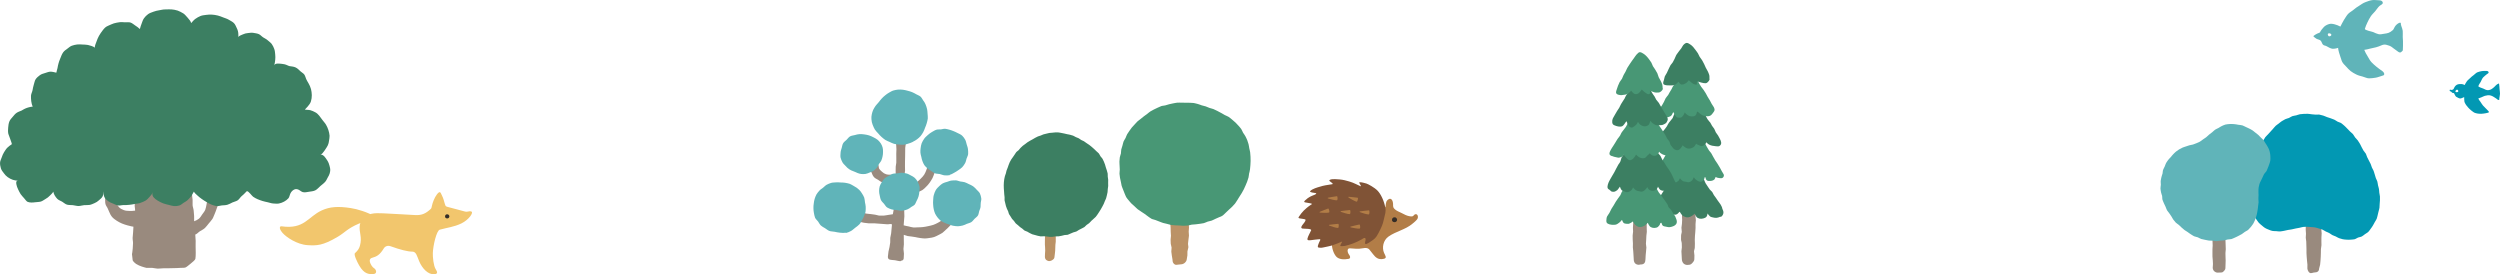
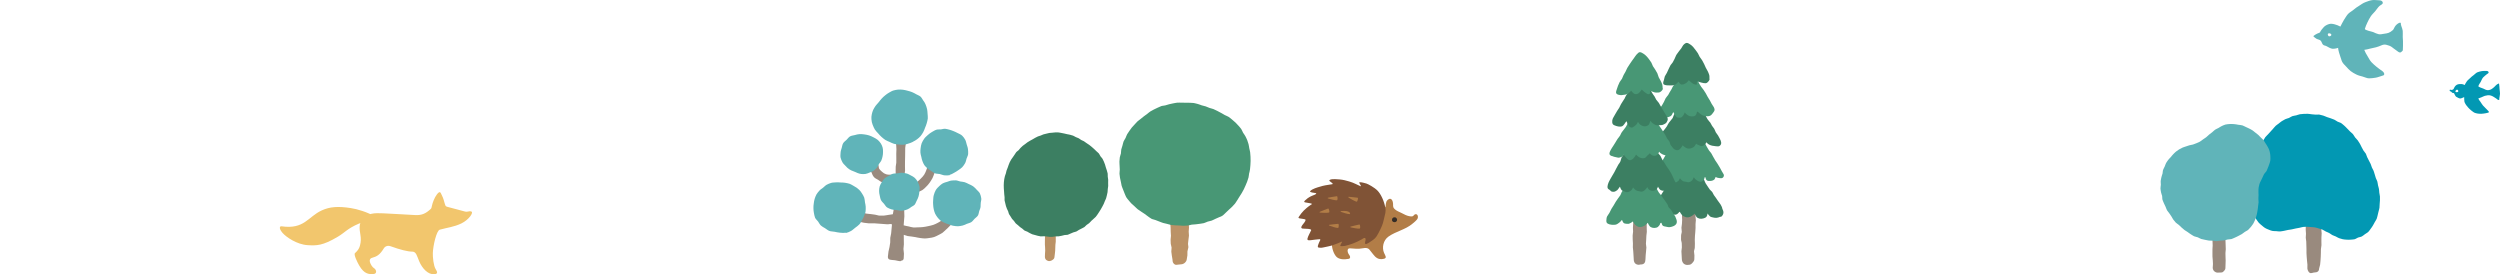
<svg xmlns="http://www.w3.org/2000/svg" width="1340" height="147" viewBox="0 0 1340 147" fill="none">
  <g clip-path="url(#clip0_767_3)">
    <path d="M116.295 101.414C115.536 101.743 114.764 102.259 114.004 102.656C113.01 103.185 112.034 103.495 111.658 103.812C111.139 104.253 111.213 104.881 111.423 105.422C111.423 105.447 111.164 105.434 111.157 105.453C111.077 105.633 111.361 105.919 111.367 106.105C111.176 107.261 110.836 108.392 110.707 109.554C110.49 110.524 110.379 111.53 110.015 112.444C109.638 113.376 108.94 114.115 108.391 114.923C107.829 115.75 107.347 116.626 106.588 117.247C105.84 117.856 105.007 118.242 104.049 118.596C103.982 117.633 104.124 116.725 104.049 115.768C103.975 114.805 103.889 113.842 103.809 112.885C103.728 111.922 103.315 110.99 103.234 110.033C103.148 109.069 103.321 108.088 103.234 107.124C103.142 106.161 103.012 105.204 102.913 104.247C102.814 103.29 102.722 102.19 102.623 101.227C101.647 101.19 100.536 101.308 99.56 101.271C98.584 101.24 97.615 100.96 96.639 100.929C95.663 100.898 94.675 101.271 93.706 101.246C92.73 101.221 91.754 101.277 90.778 101.258C89.803 101.24 88.827 101.184 87.851 101.165C86.876 101.146 85.906 100.879 84.93 100.867C83.955 100.854 82.979 101.159 82.003 101.153C81.028 101.153 80.052 100.979 79.076 100.979C78.1 100.979 77.125 100.749 76.149 100.755C75.173 100.755 74.062 100.786 73.086 100.798C72.969 101.78 73.061 102.924 72.962 103.905C72.864 104.887 72.579 105.85 72.499 106.839C72.419 107.82 72.252 108.802 72.19 109.79C72.129 110.778 72.462 111.916 72.413 112.904C71.394 113.102 70.245 113.047 69.294 113.047C68.269 113.047 67.281 112.96 66.361 112.612C65.478 112.27 64.527 111.853 63.779 111.058C63.193 110.437 62.724 109.629 62.31 108.833C61.908 108.069 61.433 107.255 61.204 106.391C60.982 105.546 61.34 104.589 61.303 103.707C61.26 102.824 61.007 102.01 61.161 101.14C60.321 101.14 59.549 101.159 58.703 101.159C57.864 101.159 56.912 100.854 56.066 100.854C56.128 101.271 56.282 102.849 56.344 103.265C56.412 104.073 56.264 105.105 56.35 106.254C56.418 107.162 56.282 108.206 56.505 109.25C56.709 110.2 57.32 110.853 57.604 111.449C58.129 112.549 58.419 113.239 58.568 113.637C58.944 114.631 59.481 115.607 60.161 116.377C60.846 117.154 61.76 117.769 62.618 118.347C63.489 118.938 64.459 119.391 65.373 119.801C66.392 120.261 67.435 120.516 68.312 120.789C69.831 121.262 71.209 121.454 71.523 121.51C71.517 122.517 71.357 123.567 71.338 124.512C71.32 125.537 71.122 126.513 71.091 127.439C71.054 128.489 71.344 129.483 71.301 130.384C71.252 131.497 71.184 132.485 71.134 133.317C71.036 134.983 70.752 136.021 70.739 136.226C70.739 136.306 70.962 137.804 71.104 139.389C71.141 140.072 72.691 141.296 72.919 141.446C73.154 141.626 73.425 141.738 73.691 141.856C73.889 141.999 74.92 142.546 76.069 142.887C77.013 143.167 78.014 143.509 78.588 143.596C78.922 143.645 80.046 143.459 81.571 143.577C82.436 143.639 83.424 143.931 84.51 143.987C85.443 144.037 86.456 143.776 87.481 143.807C88.45 143.838 89.445 143.782 90.439 143.782C91.439 143.782 92.427 143.757 93.391 143.714C94.428 143.67 95.422 143.701 96.336 143.596C97.448 143.465 98.522 143.645 99.325 143.403C99.943 143.21 101.091 142.191 102.197 141.309C103.383 140.364 104.55 139.339 104.679 138.823C104.735 138.792 104.679 138.724 104.729 138.699C104.852 137.935 104.92 136.791 104.914 135.523C104.908 134.486 104.902 133.367 104.858 132.329C104.803 131.068 104.92 129.912 104.883 129.141C104.828 127.955 104.735 126.917 104.667 125.736C105.661 125.376 106.248 124.549 107.137 123.965C108.014 123.387 109.033 122.983 109.799 122.244C110.558 121.51 111.201 120.647 111.861 119.814C112.522 118.975 113.313 118.211 113.868 117.322C114.381 116.508 114.628 115.532 115.06 114.675C115.493 113.817 115.721 112.873 116.079 111.978C116.437 111.083 116.771 110.2 117.049 109.275C117.327 108.355 117.747 107.472 117.944 106.534C118.142 105.589 118.376 104.651 118.494 103.694C118.611 102.737 118.407 101.762 118.438 100.798C118.451 100.425 117.623 100.829 116.295 101.407V101.414Z" fill="#998A7E" />
-     <path d="M176.191 87.512C175.783 86.382 175.024 85.406 174.406 84.536C173.603 83.399 172.782 82.771 171.745 82.895C172.473 82.808 173.289 81.652 174.048 80.584C174.771 79.571 175.425 78.458 175.734 77.837C176.074 77.153 176.265 76.265 176.37 75.357C176.475 74.456 176.704 73.53 176.654 72.772C176.586 71.697 176.308 70.678 176.03 69.734C175.74 68.746 175.271 67.82 174.783 66.912C174.307 66.03 173.554 65.315 172.937 64.464C172.356 63.662 171.782 62.83 171.109 62.015C170.497 61.27 169.836 60.617 168.99 60.188C168.163 59.766 167.292 59.312 166.372 59.07C165.44 58.828 164.279 58.927 163.389 58.753C163.877 58.243 164.507 57.585 164.97 57.044C165.68 56.205 166.372 55.335 166.675 54.279C166.971 53.247 167.15 52.104 167.125 51.004C167.101 49.904 166.959 48.754 166.687 47.717C166.391 46.598 165.878 45.554 165.384 44.678C164.841 43.727 164.39 43.031 164.118 42.372C163.747 41.484 163.605 40.701 163.093 39.943C162.704 39.364 161.926 38.992 161.086 38.252C160.37 37.625 159.554 36.668 158.461 36.158C157.368 35.648 156.121 35.599 155.182 35.437C154.558 35.325 153.564 34.667 152.385 34.424C151.421 34.225 150.359 34.145 149.445 34.076C148.111 33.983 147.216 34.294 146.987 35.015C147.296 34.082 147.389 33.057 147.518 32.088C147.648 31.112 147.599 30.118 147.506 29.142C147.413 28.173 147.352 27.16 146.994 26.228C146.666 25.364 146.259 24.407 145.647 23.587C145.085 22.835 144.227 22.257 143.486 21.592C142.776 20.952 141.874 20.548 141.047 20.026C140.225 19.51 139.571 18.634 138.681 18.267C137.774 17.888 136.749 17.789 135.816 17.615C134.84 17.428 133.871 17.633 132.932 17.714C131.956 17.795 131.086 18.006 130.209 18.416C129.375 18.808 128.399 19.063 127.708 19.79C127.702 19.827 127.695 19.864 127.689 19.895C127.683 19.926 127.646 19.846 127.671 19.821C127.683 19.808 127.695 19.796 127.708 19.784C127.813 19.268 127.763 18.752 127.745 18.224C127.702 17.093 127.442 16.117 126.967 15.179C126.485 14.222 126.133 13.116 125.349 12.351C124.583 11.606 123.539 11.133 122.619 10.574C121.68 10.002 120.618 9.729 119.655 9.344C118.661 8.946 117.71 8.561 116.722 8.318C115.684 8.07 114.671 7.908 113.652 7.846C112.596 7.784 111.571 7.815 110.552 7.97C109.521 8.132 108.447 8.175 107.477 8.573C106.532 8.965 105.594 9.48 104.717 10.114C103.901 10.704 103.191 11.568 102.456 12.382C102.321 11.55 101.499 10.512 100.635 9.555C99.789 8.617 98.955 7.591 98.245 7.181C97.145 6.541 96.17 5.988 95.219 5.671C94.138 5.311 93.039 5.137 91.89 5.031C90.884 4.938 89.778 5.074 88.525 5.056C87.463 5.043 86.419 5.323 85.363 5.497C84.307 5.671 83.288 5.882 82.294 6.268C81.293 6.653 80.25 6.951 79.379 7.579C78.471 8.225 77.773 8.983 77.199 9.766C76.588 10.605 76.303 11.587 75.939 12.569C75.593 13.501 75.21 14.52 74.97 15.57C74.192 14.812 73.321 14.209 72.537 13.7C71.647 13.122 70.882 12.389 69.968 12.084C69.004 11.761 67.948 12.003 66.948 11.954C65.972 11.904 64.99 11.761 63.965 11.929C63.014 12.084 62.014 12.221 61.013 12.531C60.093 12.817 59.191 13.296 58.228 13.687C56.517 14.383 56.017 15.017 54.881 16.477C54.263 17.267 53.615 18.242 53.01 19.293C52.442 20.268 52.059 21.362 51.682 22.393C51.256 23.562 50.768 24.544 50.818 25.544C50.262 24.923 48.002 24.276 47.18 24.109C46.248 23.916 45.247 23.916 44.259 23.866C43.29 23.817 42.295 23.723 41.332 23.841C40.356 23.959 39.381 24.196 38.473 24.519C37.553 24.848 36.843 25.575 36.046 26.141C35.268 26.694 34.477 27.222 33.878 28.03C33.088 29.099 32.711 30.391 32.186 31.622C31.834 32.448 31.575 33.225 31.353 34.014C31.118 34.841 30.97 35.648 30.822 36.494C30.679 37.308 30.309 38.072 30.192 38.961C29.136 38.724 28.135 38.426 27.16 38.414C26.085 38.401 25.103 38.874 24.158 39.147C23.158 39.439 22.163 39.706 21.342 40.328C20.552 40.924 19.693 41.589 19.094 42.503C18.569 43.304 18.44 44.404 18.088 45.461C17.791 46.356 17.643 47.344 17.439 48.369C17.248 49.332 16.68 50.277 16.612 51.283C16.544 52.296 16.649 53.334 16.754 54.31C16.859 55.341 17.186 56.311 17.526 57.218C17.476 57.081 15.896 57.318 14.413 57.827C13.03 58.299 11.783 59.169 11.566 59.263C10.634 59.642 9.689 59.959 8.88 60.505C8.059 61.065 7.46 61.86 6.818 62.618C6.194 63.358 5.478 64.06 5.07 65.004C4.619 66.055 4.483 67.204 4.391 68.335C4.292 69.466 4.218 70.622 4.465 71.741C4.533 72.058 5.051 73.344 5.521 74.624C6.04 76.041 6.453 77.228 6.317 77.315C5.484 77.825 4.65 78.471 3.921 79.173C3.211 79.863 2.705 80.789 2.155 81.621C1.599 82.46 1.266 83.405 0.932 84.337C0.593 85.281 0.08 86.22 0.025 87.214C-0.025 88.196 0.191 89.234 0.475 90.216C0.778 91.26 1.482 92.036 2.056 92.832C2.662 93.671 3.322 94.392 4.162 94.976C4.99 95.554 5.867 96.032 6.848 96.368C7.8 96.697 8.8 96.796 9.825 96.908C8.621 96.772 8.528 97.716 8.812 98.947C8.985 99.692 9.245 100.606 9.732 101.55C10.146 102.352 10.523 103.241 11.048 104.03C11.591 104.85 12.308 105.515 12.857 106.174C13.66 107.143 14.284 107.982 14.778 108.181C16.062 108.703 17.513 108.585 18.884 108.405C19.866 108.274 20.898 108.305 21.855 108.044C22.812 107.783 23.602 107.069 24.479 106.603C25.356 106.137 26.048 105.546 26.721 104.863C27.394 104.179 28.098 103.601 28.567 102.731C28.808 104.142 29.654 105.428 30.587 106.472C31.297 107.267 32.39 107.56 33.261 108.075C34.144 108.597 34.928 109.405 35.922 109.691C36.898 109.977 37.991 109.846 39.022 109.964C40.048 110.076 41.073 110.431 42.092 110.424C43.142 110.424 44.173 110.014 45.167 109.952C46.118 109.89 47.087 109.996 48.026 109.834C48.971 109.672 49.823 109.231 50.7 108.865C51.571 108.498 52.318 108.013 52.997 107.379C53.683 106.739 54.529 106.174 54.949 105.335C55.369 104.502 55.542 103.514 55.628 102.563C55.529 103.669 55.535 104.676 55.906 105.528C56.301 106.441 57.067 107.106 57.882 107.746C58.623 108.324 59.506 108.728 60.501 109.088C61.39 109.411 62.291 109.983 63.317 110.138C64.274 110.288 65.305 109.896 66.324 109.909C67.306 109.921 68.282 109.909 69.276 109.79C70.27 109.679 71.24 109.548 72.197 109.324C73.185 109.094 74.241 109.119 75.149 108.778C76.118 108.411 77.112 108.075 77.928 107.584C78.835 107.038 79.527 106.23 80.163 105.54C80.879 104.769 81.571 103.943 81.837 103.011C81.546 104.049 81.639 104.937 82.331 105.764C82.905 106.447 83.72 107.1 84.683 107.634C85.53 108.1 86.437 108.628 87.388 108.976C88.364 109.331 89.389 109.567 90.291 109.79C91.507 110.095 92.582 110.412 93.249 110.462C94.218 110.536 95.188 110.406 96.022 110.182C96.905 109.946 97.596 109.231 98.362 108.728C99.103 108.243 99.962 107.858 100.622 107.193C101.246 106.565 101.913 105.907 102.487 105.173C103.043 104.465 103.395 103.44 103.926 102.694C104.253 103.415 105.069 104.129 105.921 104.869C106.6 105.453 107.304 106.118 108.156 106.659C108.959 107.168 109.737 107.789 110.589 108.224C111.491 108.684 112.325 109.268 113.152 109.598C114.233 110.027 115.252 110.331 115.956 110.455C116.925 110.623 117.938 110.176 118.951 110.095C119.927 110.014 120.915 110.027 121.89 109.747C122.835 109.474 123.681 108.952 124.589 108.517C125.478 108.088 126.553 107.951 127.38 107.386C128.208 106.826 128.714 105.857 129.449 105.186C130.19 104.508 130.999 103.924 131.617 103.154C131.833 102.886 132.098 102.538 132.438 102.489C133.154 102.377 135.032 104.987 135.655 105.434C136.403 105.969 137.212 106.404 138.064 106.77C138.91 107.137 139.787 107.435 140.658 107.715C141.602 108.019 142.578 108.206 143.554 108.423C144.53 108.641 145.481 109.014 146.469 109.07C147.463 109.126 148.507 109.262 149.495 109.082C150.427 108.914 151.409 108.529 152.267 108.075C153.126 107.622 153.966 106.988 154.602 106.267C155.133 105.67 155.25 104.539 155.682 103.651C156.121 102.744 156.8 102.079 157.535 101.675C158.356 101.233 159.159 101.277 159.999 101.662C160.82 102.041 161.561 102.793 162.309 102.98C163.383 103.247 164.544 102.955 165.662 102.775C166.78 102.594 167.971 102.52 168.947 102.048C170.04 101.519 170.812 100.488 171.738 99.705C172.665 98.928 173.659 98.226 174.431 97.294C174.974 96.641 175.265 95.821 175.697 95.088C176.129 94.348 176.543 93.658 176.753 92.832C176.907 92.242 177.142 91.278 176.926 90.153C176.771 89.327 176.518 88.407 176.197 87.519L176.191 87.512Z" fill="#3C7F62" />
    <path d="M127.69 19.897C127.696 19.859 127.702 19.821 127.708 19.79C127.696 19.802 127.683 19.815 127.671 19.827C127.646 19.853 127.683 19.928 127.69 19.903V19.897Z" fill="#3C7F62" />
  </g>
  <g clip-path="url(#clip1_767_3)">
    <path d="M231.461 110.49C231.901 108.403 232.912 105.953 234.087 104.329C234.951 103.136 235.757 102.461 236.301 103.549C237.199 105.349 237.601 106.141 238.385 109.118C238.862 110.927 239.203 110.669 240.815 111.137C242.795 111.71 247.225 112.881 249.147 113.365C250.814 113.785 251.216 112.943 252.618 113.365C254.008 113.785 251.438 117.751 247.271 119.77C243.397 121.647 239.591 122.023 235.71 123.111C233.973 123.598 232.132 131.611 231.996 135.64C231.922 137.797 232.362 142.454 233.524 144.273C234.49 145.783 234.8 146.815 232.762 146.988C229.429 147.265 226.299 143.853 224.706 140.096C223.525 137.313 223.11 134.875 221.026 134.875C218.541 134.875 214.569 133.867 209.36 131.987C207.943 131.476 206.458 131.91 205.714 133.137C203.561 136.688 201.861 137.523 199.463 138.182C198.239 138.521 197.999 139.48 198.282 140.479C198.645 141.764 199.623 143.268 200.539 143.786C201.649 144.411 202.5 146.917 199.819 146.917C198.082 146.917 195.321 147.225 192.474 142.214C191.416 140.352 189.491 136.389 190.263 135.704C192.086 134.086 192.631 132.841 192.984 131.479C193.461 129.639 193.531 127.864 193.163 125.777C192.64 122.815 192.339 119.816 194.153 117.683C197.172 114.133 200.502 114.124 205.508 114.342C212.696 114.657 218.077 115.073 222.695 115.282C226.133 115.437 228.319 114.413 230.96 111.908C231.289 111.596 231.406 110.773 231.467 110.493L231.461 110.49Z" fill="#F2C66D" />
-     <path d="M239.176 116.975C239.705 117.209 240.289 117.012 240.529 116.768C240.913 116.377 240.95 115.828 240.692 115.412C240.474 115.061 240.209 114.882 239.764 114.854C239.087 114.811 238.678 115.245 238.589 115.723C238.503 116.195 238.527 116.685 239.176 116.975Z" fill="#332C27" />
    <path d="M202.713 118.691C200.02 118.392 194.344 119.006 192.33 119.875C186.082 122.568 185.015 124.541 181.049 126.902C172.851 131.781 169.632 131.664 164.946 131.405C159.209 131.087 153.37 127.09 151.433 124.824C149.278 122.303 149.954 121.16 150.886 121.295C163.132 123.058 165.008 116.225 172.409 112.801C176.781 110.776 181.279 110.49 188.028 111.531C191.555 112.077 196.742 113.587 201.357 116.222C202.984 117.15 205.406 118.99 202.713 118.691Z" fill="#F2C66D" />
  </g>
  <g clip-path="url(#clip2_767_3)">
    <path d="M510.755 111.301C509.726 111.182 509.699 111.416 508.67 111.301C508.071 111.234 507.194 111.628 507.079 112.231C506.9 113.186 507.032 114.303 506.638 115.274C506.265 116.208 505.708 117.153 504.963 117.891C504.322 118.524 503.492 118.997 502.72 119.407C501.88 119.858 501.024 120.253 500.268 120.523C499.338 120.855 498.361 121.006 497.448 121.229C496.481 121.463 495.526 121.608 494.596 121.717C493.735 121.821 492.884 121.837 492.044 121.852C491.177 121.863 490.316 121.987 489.481 121.904C488.62 121.816 487.795 121.536 486.981 121.349C486.136 121.157 485.149 121.063 484.366 120.762C484.377 119.983 484.545 119.085 484.555 118.296C484.566 117.517 484.739 116.733 484.75 115.949C484.76 115.17 484.671 114.38 484.681 113.596C484.692 112.812 484.608 112.028 484.624 111.244C484.634 110.46 484.781 109.681 484.792 108.897C484.802 108.113 484.671 107.329 484.681 106.545C484.697 105.761 484.792 104.992 484.802 104.208C485.495 104.162 486.251 104.058 487.071 103.959C487.806 103.871 488.573 103.731 489.334 103.57C490.237 103.383 491.12 103.253 491.913 102.967C492.784 102.651 493.63 102.334 494.344 101.903C495.126 101.43 495.778 100.724 496.455 100.044C497.091 99.41 497.747 98.73 498.283 97.925C498.808 97.136 499.385 96.331 499.827 95.449C500.252 94.597 500.541 93.657 500.882 92.733C501.25 91.726 501.344 90.708 501.491 89.758C501.654 88.709 501.812 87.707 501.707 86.741C501.623 85.967 501.034 85.375 500.31 85.37C500.163 85.37 500.231 85.277 500.094 85.219C499.617 84.892 498.824 85.105 498.33 85.458C498.246 85.5 498.109 85.547 498.031 85.682C497.884 85.931 497.458 87.125 497.49 87.686C497.322 88.88 496.97 89.997 496.529 91.123C496.193 91.985 495.883 92.821 495.394 93.574C494.89 94.353 494.281 95.002 493.635 95.636C492.973 96.285 492.364 96.975 491.587 97.437C490.91 97.837 490.227 98.247 489.502 98.497C488.756 98.751 487.969 98.876 487.202 98.964C486.425 99.058 485.574 99.058 484.807 98.964C484.823 98.144 484.75 97.271 484.765 96.451C484.781 95.63 484.739 94.81 484.76 93.99C484.776 93.169 485.096 92.359 485.112 91.539C485.128 90.718 485.049 89.898 485.07 89.078C485.086 88.257 485.059 87.437 485.08 86.616C485.101 85.796 485.122 84.975 485.143 84.155C485.164 83.335 485.154 82.509 485.175 81.689C485.196 80.868 485.18 80.043 485.201 79.222C485.222 78.402 485.527 77.587 485.548 76.766C485.569 75.946 485.627 75.125 485.648 74.305C485.658 73.993 485.469 73.63 485.296 73.407C485.296 73.407 485.028 73.609 485.028 73.604C484.781 73.251 484.356 72.482 483.61 72.062C482.917 71.672 482.077 71.382 481.536 71.402C480.764 71.423 480.018 72.166 480.034 72.903C480.055 73.698 480.06 74.487 480.076 75.281C480.091 76.076 480.344 76.865 480.354 77.659C480.365 78.454 480.48 79.248 480.485 80.037C480.485 80.832 480.407 81.626 480.401 82.421C480.401 83.215 480.428 84.01 480.422 84.799C480.417 85.593 480.428 86.388 480.417 87.177C480.407 87.888 480.118 88.605 480.102 89.332C480.086 90.049 480.086 90.77 480.065 91.497C480.044 92.214 480.128 92.982 480.107 93.709C479.235 93.829 478.322 93.647 477.481 93.642C476.589 93.636 475.759 93.642 474.95 93.392C474.142 93.138 473.469 92.718 472.802 92.1C472.23 91.57 471.542 91.04 471.117 90.173C471.043 90.017 471.043 89.41 470.933 88.911C470.765 88.153 470.339 87.582 470.177 87.058C469.883 86.123 469.762 85.412 469.237 85.401C468.333 85.401 467.22 86.398 466.501 87.146C466.112 87.546 465.377 88.049 465.424 88.678C465.482 89.493 466.159 90.111 466.527 90.786C466.7 91.108 466.564 91.549 466.69 91.85C466.763 92.032 467.015 92.146 467.089 92.328C467.472 93.294 467.814 94.338 468.664 95.142C469.21 95.662 469.93 95.942 470.597 96.342C471.216 96.71 471.773 97.276 472.535 97.557C473.202 97.801 473.947 98.003 474.745 98.195C474.766 98.201 475.995 98.367 477.308 98.471C478.232 98.549 479.193 98.517 479.85 98.419C479.813 99.192 479.813 99.956 479.771 100.729C479.729 101.503 479.708 102.282 479.661 103.056C479.614 103.829 479.724 104.619 479.671 105.392C479.619 106.171 479.283 106.924 479.23 107.698C479.172 108.477 479.073 109.245 479.015 110.019C478.952 110.798 479.083 111.587 479.015 112.355C478.941 113.228 478.647 113.965 478.563 114.832C477.744 114.952 477.056 115.107 476.237 115.18C475.407 115.248 474.593 115.538 473.774 115.554C472.981 115.569 472.177 115.595 471.39 115.564C470.597 115.533 469.83 115.144 469.042 115.066C468.255 114.988 467.483 114.863 466.7 114.739C465.918 114.614 465.109 114.645 464.337 114.479C463.565 114.313 462.804 114.09 462.042 113.872C461.249 113.648 460.393 113.529 459.632 113.212C458.86 112.885 458.314 112.22 457.704 111.67C457.142 111.161 456.413 110.756 456.092 110.076C455.777 109.396 455.819 108.591 455.798 107.833C455.782 107.386 455.462 106.903 455.073 106.644C454.732 106.42 454.223 106.207 453.85 106.348C452.857 106.722 452.91 106.846 451.917 107.215C451.292 107.448 451.077 108.02 451.098 108.601L450.856 108.612C450.883 109.375 451.03 110.149 451.25 110.881C451.466 111.597 452.033 112.174 452.427 112.849C452.799 113.492 453.204 114.1 453.729 114.687C454.322 115.351 454.732 116.224 455.467 116.748C456.171 117.252 457.001 117.678 457.841 118.057C458.618 118.41 459.521 118.581 460.43 118.83C461.249 119.059 462.126 119.246 463.056 119.396C463.896 119.531 464.789 119.646 465.723 119.718C466.658 119.791 467.609 119.656 468.543 119.692C469.489 119.729 470.429 119.884 471.353 119.905C471.925 119.921 472.498 120.014 473.065 120.03C474.341 120.066 474.336 120.186 475.607 120.222C476.883 120.258 476.909 119.827 478.106 120.263C478.017 121.084 477.98 121.759 477.886 122.579C477.791 123.4 477.76 124.225 477.66 125.046C477.56 125.866 477.292 126.666 477.182 127.481C477.077 128.301 477.271 129.158 477.156 129.973C477.04 130.794 476.888 131.604 476.773 132.424C476.652 133.245 476.347 134.034 476.221 134.844C476.095 135.664 476.064 136.49 475.932 137.305C475.812 138.063 476.043 138.863 476.741 139.097C477.697 139.413 478.752 139.335 479.74 139.491C480.727 139.647 481.704 140 482.712 140C482.796 140 482.88 139.761 482.964 139.756C483.72 139.746 484.377 139.242 484.382 138.499C484.387 137.658 484.503 136.822 484.513 135.981C484.518 135.14 484.251 134.299 484.256 133.463C484.261 132.622 484.471 131.786 484.482 130.95C484.492 130.114 484.429 129.272 484.44 128.431C484.45 127.59 484.408 126.707 484.419 125.866C485.101 126.053 485.81 126.354 486.493 126.515C487.186 126.681 487.916 126.635 488.599 126.78C489.297 126.925 490.001 126.983 490.684 127.102C491.445 127.237 492.27 127.481 493.178 127.574C493.992 127.663 494.832 127.818 495.715 127.818C496.55 127.818 497.39 127.673 498.241 127.548C499.049 127.429 499.869 127.336 500.683 127.05C501.428 126.785 502.179 126.427 502.951 126.006C503.639 125.632 504.422 125.3 505.146 124.796C505.798 124.345 506.317 123.685 506.948 123.176C507.573 122.673 508.113 122.096 508.67 121.52C509.227 120.944 509.836 120.43 510.277 119.749C510.718 119.064 510.986 118.306 511.264 117.543C511.543 116.785 511.852 116.032 511.963 115.227C512.073 114.427 512.068 113.617 512.005 112.807C511.947 112.065 511.522 111.39 510.744 111.301H510.755Z" fill="#998A7E" />
    <path d="M496.886 58.4C496.723 57.549 496.392 56.754 496.098 55.965C495.809 55.181 495.347 54.511 494.832 53.826C494.339 53.166 494.013 52.304 493.351 51.749C492.716 51.214 491.844 50.949 491.099 50.518C490.374 50.097 489.633 49.687 488.84 49.37C488.053 49.054 487.233 48.82 486.419 48.618C485.584 48.41 484.755 48.171 483.93 48.093C483.058 48.01 482.192 47.958 481.373 48.026C480.48 48.103 479.624 48.285 478.831 48.519C477.991 48.763 477.271 49.256 476.526 49.656C475.769 50.061 475.113 50.57 474.441 51.11C473.784 51.634 473.175 52.206 472.582 52.839C472.009 53.447 471.505 54.122 470.975 54.807C470.465 55.472 469.783 56.027 469.3 56.749C468.832 57.45 468.365 58.177 468.002 58.94C467.635 59.709 467.456 60.55 467.262 61.365C467.068 62.191 467.041 63.011 467.089 63.863C467.146 64.979 467.372 65.924 467.698 66.765C468.129 67.866 468.528 68.827 468.963 69.496C469.431 70.213 470.077 70.805 470.654 71.454C471.227 72.093 471.768 72.773 472.429 73.329C473.086 73.884 473.727 74.497 474.457 74.959C475.187 75.421 476.027 75.717 476.814 76.07C477.607 76.428 478.385 76.854 479.214 77.088C480.049 77.322 480.937 77.379 481.798 77.477C482.659 77.571 483.536 77.649 484.403 77.586C485.259 77.524 486.078 77.192 486.924 76.958C487.743 76.73 488.525 76.428 489.318 76.029C489.318 76.029 489.308 75.982 489.313 75.982C490.09 75.587 490.846 75.213 491.513 74.678C492.18 74.138 492.879 73.614 493.425 72.955C493.971 72.3 494.423 71.558 494.853 70.81C495.279 70.073 495.536 69.252 495.846 68.453C496.15 67.658 496.534 66.879 496.728 66.049C496.922 65.218 497.222 64.382 497.301 63.53C497.379 62.679 497.216 61.801 497.18 60.95C497.143 60.088 497.059 59.231 496.901 58.4H496.886Z" fill="#60B4B9" />
    <path d="M518.144 77.41C517.907 76.553 517.76 75.665 517.361 74.918C516.941 74.128 516.4 73.396 515.796 72.794C515.035 72.036 513.969 71.667 513.013 71.169C512.341 70.821 511.674 70.494 510.96 70.234C510.245 69.974 509.557 69.663 508.817 69.502C508.071 69.341 507.336 69.066 506.58 69.019C505.818 68.967 505.067 69.279 504.311 69.356C503.555 69.434 502.757 69.289 502.027 69.502C501.155 69.756 500.357 70.265 499.543 70.738C498.76 71.195 498.009 71.729 497.321 72.363C496.654 72.981 495.909 73.578 495.384 74.341C494.869 75.084 494.37 75.904 494.023 76.766C493.687 77.597 493.593 78.547 493.446 79.471C493.32 80.245 493.315 81.034 493.346 81.813C493.372 82.597 493.661 83.335 493.829 84.098C494.002 84.861 494.108 85.63 494.423 86.346C494.738 87.068 494.974 87.837 495.42 88.48C495.867 89.124 496.481 89.654 497.054 90.194C497.621 90.729 498.293 91.129 498.981 91.534C499.716 91.965 500.357 92.608 501.155 92.899C501.953 93.19 502.872 93.107 503.702 93.283C504.537 93.46 505.335 93.891 506.181 93.974C507.136 94.067 508.171 94.073 509.111 93.875C509.116 93.875 509.085 93.668 509.09 93.668C509.962 93.486 510.707 92.998 511.485 92.572C512.246 92.157 512.981 91.72 513.68 91.206C514.384 90.687 515.155 90.256 515.749 89.628C516.342 88.994 516.825 88.267 517.261 87.514C517.676 86.793 517.828 85.931 518.07 85.064C518.296 84.249 518.853 83.454 518.926 82.566C518.994 81.709 518.905 80.801 518.826 79.933C518.747 79.061 518.38 78.236 518.149 77.405L518.144 77.41Z" fill="#60B4B9" />
    <path d="M463.623 108.362C463.486 107.547 463.481 106.69 463.223 105.927C462.956 105.132 462.462 104.442 462.058 103.746C461.637 103.019 461.149 102.365 460.577 101.794C459.742 100.958 458.76 100.283 457.704 99.737C456.969 99.353 456.27 98.829 455.483 98.538C454.7 98.252 453.834 98.154 453.02 97.972C452.201 97.795 451.35 97.868 450.515 97.811C449.68 97.754 448.855 97.671 448.02 97.754C447.191 97.837 446.314 97.795 445.51 98.029C444.712 98.263 443.898 98.605 443.136 99.005C442.401 99.395 441.829 100.08 441.162 100.615C440.511 101.134 439.728 101.555 439.172 102.199C438.625 102.827 438.048 103.492 437.617 104.224C437.197 104.935 436.945 105.776 436.656 106.581C436.378 107.355 436.315 108.206 436.178 109.053C436.042 109.904 435.973 110.756 436 111.613C436.031 112.474 436.073 113.336 436.262 114.178C436.451 115.019 436.546 115.922 436.887 116.712C437.234 117.506 438.027 118.056 438.515 118.768C439.009 119.479 439.366 120.284 440.001 120.881C440.626 121.468 441.419 121.847 442.175 122.293C442.984 122.766 443.688 123.467 444.565 123.789C445.442 124.106 446.445 124.038 447.359 124.23C448.272 124.422 449.181 124.625 450.11 124.713C451.166 124.817 452.227 124.91 453.267 124.698C453.272 124.698 453.324 124.9 453.335 124.9C454.296 124.698 455.262 124.282 456.118 123.815C456.958 123.358 457.646 122.626 458.413 122.06C459.185 121.489 459.983 120.933 460.634 120.237C461.286 119.541 461.658 118.643 462.136 117.818C462.53 117.132 462.961 116.442 463.213 115.631C463.449 114.868 463.848 114.1 463.953 113.269C464.058 112.469 464.032 111.618 464.016 110.792C464.001 109.972 463.743 109.167 463.607 108.362H463.623Z" fill="#60B4B9" />
    <path d="M472.219 77.031C471.752 76.293 471.153 75.587 470.502 75.016C469.856 74.445 469.021 74.055 468.249 73.64C467.482 73.225 466.674 72.856 465.849 72.586C465.035 72.321 464.169 72.165 463.313 72.046C462.457 71.927 461.585 71.849 460.724 71.885C459.852 71.921 459.017 72.181 458.187 72.394C457.347 72.607 456.428 72.679 455.672 73.084C454.916 73.489 454.427 74.273 453.808 74.881C453.162 75.514 452.384 76.023 451.938 76.761C451.476 77.524 451.402 78.448 451.15 79.279C450.898 80.125 450.588 80.946 450.552 81.818C450.515 82.701 450.363 83.62 450.541 84.477C450.72 85.339 451.14 86.169 451.534 86.954C451.927 87.732 452.642 88.298 453.246 88.963C453.829 89.602 454.401 90.235 455.178 90.718C455.898 91.17 456.675 91.564 457.562 91.845C458.256 92.063 458.87 92.431 459.505 92.676C460.183 92.935 460.855 93.184 461.543 93.252C462.325 93.33 463.129 93.356 463.896 93.236C464.662 93.122 465.387 92.785 466.112 92.484C466.815 92.193 467.614 91.975 468.254 91.513C468.869 91.071 469.441 90.5 469.982 89.913C470.497 89.358 470.696 88.542 471.116 87.888C471.531 87.244 472.109 86.689 472.414 85.983C472.713 85.271 472.907 84.518 473.07 83.776C473.233 83.023 473.301 82.254 473.296 81.491C473.285 80.722 473.327 79.928 473.112 79.186C472.907 78.464 472.629 77.695 472.209 77.025L472.219 77.031Z" fill="#60B4B9" />
    <path d="M491.918 97.505C491.519 96.731 491.009 96.004 490.342 95.371C489.728 94.794 488.977 94.426 488.231 94.047C487.491 93.668 486.766 93.195 485.947 92.993C485.133 92.785 484.277 92.655 483.447 92.598C482.628 92.541 481.798 92.821 480.974 92.915C480.149 93.008 479.283 92.925 478.49 93.164C477.691 93.408 477.014 93.938 476.294 94.332C475.564 94.732 474.787 95.054 474.183 95.61C473.579 96.165 473.123 96.856 472.687 97.567C472.24 98.31 471.768 99.037 471.531 99.831C471.29 100.651 471.222 101.513 471.19 102.349C471.158 103.201 471.363 104.021 471.542 104.842C471.72 105.673 471.846 106.519 472.225 107.272C472.603 108.03 473.27 108.586 473.831 109.224C474.388 109.858 474.761 110.72 475.486 111.192C476.179 111.649 477.03 111.955 477.865 112.22C478.647 112.469 479.519 112.516 480.412 112.563C481.11 112.604 481.756 112.89 482.407 112.968C483.1 113.051 483.788 112.9 484.45 112.802C485.196 112.688 485.889 112.433 486.572 112.142C487.254 111.852 487.821 111.405 488.42 110.953C489.003 110.512 489.796 110.257 490.279 109.676C490.741 109.12 490.941 108.352 491.303 107.677C491.713 106.908 492.096 106.114 492.348 105.252C492.595 104.406 492.711 103.533 492.779 102.651C492.847 101.763 492.989 100.859 492.842 99.997C492.69 99.12 492.322 98.294 491.912 97.505H491.918Z" fill="#60B4B9" />
    <path d="M525.228 103.679C524.844 102.905 524.083 102.334 523.484 101.659C522.917 101.02 522.324 100.382 521.583 99.847C520.89 99.348 520.071 99.026 519.236 98.637C518.527 98.305 517.839 97.905 517.062 97.666C516.306 97.432 515.502 97.412 514.709 97.271C513.921 97.136 513.165 96.705 512.367 96.674C511.563 96.643 510.739 96.695 509.951 96.783C509.148 96.871 508.407 97.245 507.646 97.474C506.874 97.702 506.081 97.863 505.382 98.248C504.689 98.632 504.085 99.161 503.497 99.707C502.772 100.376 502.069 101.067 501.586 101.882C501.092 102.713 500.782 103.648 500.514 104.567C500.241 105.491 500.241 106.462 500.168 107.412C500.105 108.201 500.094 108.98 500.173 109.775C500.252 110.564 500.268 111.369 500.478 112.137C500.693 112.906 500.84 113.721 501.192 114.438C501.544 115.154 501.985 115.86 502.473 116.494C502.956 117.122 503.534 117.724 504.154 118.249C504.752 118.758 505.551 119.028 506.28 119.412C507.026 119.801 507.814 120.014 508.596 120.263C509.395 120.513 510.151 120.907 510.97 121.016C511.8 121.125 512.651 121.312 513.475 121.276C514.31 121.245 515.155 121.058 515.964 120.887C516.783 120.715 517.524 120.269 518.285 119.962C519.063 119.651 519.934 119.5 520.628 119.054C521.331 118.602 521.788 117.844 522.376 117.267C522.964 116.686 523.721 116.224 524.157 115.523C524.587 114.832 524.613 113.944 524.865 113.145C525.107 112.381 525.532 111.644 525.59 110.787C525.643 110.003 525.606 109.24 525.706 108.508C525.811 107.734 526.084 106.976 525.953 106.239C525.8 105.372 525.611 104.463 525.217 103.674L525.228 103.679Z" fill="#60B4B9" />
  </g>
  <path d="M565.865 121.442C565.859 120.903 565.791 120.361 565.782 119.819C565.769 119.28 565.966 118.734 565.951 118.189C565.966 117.691 565.745 117.207 565.474 116.854C565.203 116.5 564.791 116.298 564.349 116.236C563.767 116.157 563.777 116.092 563.195 116.013C562.614 115.934 562.602 116.061 562.021 115.982C561.507 115.913 561.006 115.982 560.649 116.332C560.295 116.682 560.221 117.231 560.221 117.808C560.221 118.635 560.185 118.635 560.185 119.462C560.185 120.289 560 120.289 560 121.116C560 121.943 560.111 121.943 560.111 122.77C560.111 123.598 560.151 123.598 560.151 124.425C560.151 125.252 560.188 125.252 560.188 126.079C560.188 126.906 560.092 126.906 560.092 127.733C560.092 128.56 560.068 128.56 560.068 129.387C560.068 130.215 560.062 130.215 560.062 131.042C560.062 131.869 560.166 131.869 560.166 132.696C560.166 133.523 560.228 133.523 560.228 134.347C560.228 135.174 560.117 135.174 560.117 136.001C560.117 136.828 560.068 136.828 560.068 137.652C560.068 138.307 560.344 139.025 560.84 139.378C561.227 139.653 561.651 139.842 562.033 139.927C562.457 140.023 562.894 139.872 563.297 139.766C563.697 139.663 564.032 139.395 564.398 139.138C564.881 138.798 565.182 138.304 565.203 137.669C565.256 137.134 565.357 136.598 565.403 136.056C565.45 135.521 565.533 134.985 565.576 134.443C565.616 133.904 565.597 133.362 565.631 132.816C565.665 132.277 565.665 131.735 565.692 131.193C565.72 130.654 565.862 130.119 565.883 129.576C565.905 129.037 565.877 128.492 565.892 127.949C565.908 127.411 565.868 126.868 565.877 126.323C565.886 125.784 565.822 125.242 565.828 124.696C565.834 124.157 566 123.615 566 123.072C566 122.534 565.874 121.991 565.868 121.446L565.865 121.442Z" fill="#BB9266" />
  <path d="M593.987 96.328C593.963 95.785 593.819 95.236 593.761 94.666C593.703 94.123 593.806 93.543 593.71 92.983C593.618 92.441 593.403 91.915 593.273 91.359C593.146 90.824 592.911 90.315 592.743 89.773C592.579 89.248 592.487 88.695 592.279 88.166C592.077 87.654 591.917 87.115 591.671 86.604C591.432 86.109 591.227 85.58 590.94 85.089C590.663 84.612 590.188 84.255 589.867 83.788C589.533 83.3 589.348 82.717 588.996 82.277C588.624 81.817 588.105 81.505 587.719 81.096C587.312 80.667 586.896 80.275 586.482 79.898C586.042 79.496 585.628 79.101 585.191 78.751C584.723 78.377 584.296 77.989 583.842 77.669C583.347 77.319 582.858 77.007 582.4 76.715C581.878 76.382 581.441 75.987 580.99 75.712C580.614 75.482 580.061 75.334 579.497 75.012C579.067 74.764 578.66 74.359 578.131 74.088C577.673 73.851 577.13 73.71 576.607 73.47C576.129 73.25 575.678 72.907 575.152 72.701C574.657 72.505 574.107 72.416 573.571 72.241C573.062 72.072 572.502 72.062 571.962 71.921C571.443 71.787 570.92 71.653 570.374 71.55C569.844 71.451 569.322 71.293 568.772 71.231C568.242 71.169 567.723 70.998 567.194 70.974C566.661 70.95 566.125 70.956 565.595 70.974C565.062 70.987 564.533 71.08 564.007 71.132C563.477 71.183 562.938 71.183 562.415 71.269C561.892 71.355 561.38 71.519 560.861 71.64C560.342 71.76 559.822 71.87 559.314 72.021C558.805 72.172 558.34 72.46 557.841 72.639C557.343 72.817 556.813 72.924 556.325 73.13C555.836 73.336 555.379 73.614 554.9 73.847C554.422 74.081 553.988 74.39 553.527 74.651C553.063 74.909 552.581 75.128 552.13 75.41C551.679 75.691 551.201 75.932 550.767 76.234C550.33 76.54 549.917 76.876 549.5 77.202C549.08 77.528 548.609 77.796 548.209 78.143C547.806 78.493 547.427 78.874 547.044 79.238C546.658 79.609 546.378 80.08 546.016 80.468C545.647 80.859 545.108 81.086 544.766 81.491C544.414 81.906 544.185 82.418 543.864 82.84C543.536 83.276 543.246 83.726 542.952 84.166C542.648 84.619 542.29 85.028 542.02 85.484C541.743 85.955 541.477 86.425 541.234 86.899C540.985 87.383 540.845 87.912 540.63 88.399C540.411 88.897 540.288 89.426 540.1 89.921C539.909 90.429 539.666 90.909 539.506 91.418C539.342 91.936 539.263 92.472 539.13 92.983C538.993 93.512 538.706 93.996 538.604 94.515C538.495 95.05 538.344 95.576 538.266 96.098C538.184 96.637 538.129 97.179 538.078 97.705C538.023 98.251 538.034 98.797 538.006 99.322C537.979 99.871 538.051 100.414 538.047 100.939C538.047 101.492 538.15 102.028 538.17 102.55C538.191 103.106 538.232 103.638 538.276 104.153C538.324 104.713 538.392 105.242 538.457 105.75C538.532 106.32 538.361 106.893 538.45 107.384C538.556 107.971 538.717 108.493 538.826 108.953C538.922 109.362 539.024 109.874 539.188 110.444C539.314 110.89 539.526 111.364 539.711 111.889C539.868 112.339 540.158 112.775 540.37 113.269C540.561 113.716 540.578 114.276 540.824 114.749C541.05 115.185 541.395 115.584 541.668 116.037C541.924 116.459 542.167 116.913 542.471 117.345C542.676 117.637 543.109 117.96 543.526 118.465C543.813 118.811 544.035 119.299 544.424 119.711C544.749 120.058 545.21 120.315 545.61 120.686C545.965 121.016 546.33 121.366 546.744 121.703C547.123 122.012 547.56 122.273 547.99 122.578C548.393 122.863 548.711 123.306 549.162 123.581C549.586 123.838 550.129 123.91 550.593 124.151C551.065 124.395 551.474 124.717 551.936 124.917C552.421 125.129 552.861 125.425 553.333 125.59C553.831 125.765 554.347 125.861 554.829 125.991C555.341 126.132 555.833 126.307 556.321 126.403C556.841 126.506 557.35 126.63 557.845 126.699C558.374 126.771 558.91 126.589 559.406 126.626C559.942 126.668 560.451 126.723 560.939 126.74C561.483 126.757 561.995 126.949 562.477 126.956C562.941 126.96 563.494 126.96 564.126 126.946C564.628 126.935 565.172 126.733 565.762 126.695C566.278 126.661 566.835 126.736 567.412 126.675C567.935 126.616 568.468 126.469 569.035 126.379C569.557 126.293 570.077 126.101 570.633 125.981C571.156 125.868 571.75 125.991 572.293 125.844C572.809 125.703 573.287 125.37 573.82 125.191C574.329 125.023 574.814 124.759 575.337 124.549C575.839 124.35 576.42 124.322 576.928 124.086C577.417 123.859 577.84 123.478 578.336 123.213C578.811 122.959 579.33 122.76 579.808 122.468C580.269 122.187 580.805 121.998 581.27 121.682C581.598 121.455 581.915 120.951 582.459 120.539C582.841 120.247 583.336 119.993 583.794 119.605C584.18 119.278 584.494 118.815 584.918 118.417C585.294 118.063 585.731 117.737 586.124 117.325C586.486 116.947 586.96 116.641 587.329 116.216C587.674 115.814 587.958 115.34 588.299 114.897C588.621 114.475 588.88 113.994 589.194 113.53C589.495 113.091 589.775 112.627 590.059 112.15C590.332 111.69 590.598 111.22 590.854 110.729C591.1 110.255 591.384 109.788 591.609 109.28C591.828 108.792 592.023 108.284 592.217 107.762C592.405 107.261 592.719 106.79 592.883 106.258C593.04 105.746 593.16 105.207 593.29 104.665C593.365 104.349 593.512 103.782 593.648 103.023C593.734 102.546 593.696 101.969 593.771 101.344C593.833 100.829 593.952 100.276 593.99 99.683C594.024 99.154 593.959 98.591 593.963 98.003C593.97 97.464 594.017 96.905 593.99 96.328H593.987Z" fill="#3C7F62" />
  <path d="M637.148 115.633C637.139 114.93 637.403 114.213 637.389 113.5C637.375 112.797 637.362 112.085 637.339 111.372C637.321 110.669 637.221 109.851 637.198 109.139C636.021 108.814 635.953 109.312 634.734 109.331C633.516 109.349 633.516 109.303 632.298 109.321C631.08 109.34 631.08 109.376 629.861 109.394C628.643 109.413 628.602 109.079 627.439 109.431C627.416 110.143 627.516 110.815 627.498 111.523C627.48 112.235 627.248 112.939 627.239 113.642C627.23 114.354 627.398 115.062 627.389 115.766C627.384 116.478 627.298 117.186 627.302 117.889C627.302 118.602 627.302 119.31 627.307 120.013C627.311 120.725 627.439 121.429 627.452 122.132C627.466 122.845 627.48 123.548 627.498 124.256C627.516 124.968 627.607 125.672 627.634 126.375C627.661 127.083 627.407 127.804 627.443 128.508C627.48 129.216 627.475 129.928 627.52 130.631C627.561 131.339 627.925 132.024 627.975 132.728C628.025 133.436 627.766 134.166 627.825 134.87C627.884 135.578 628.03 136.276 628.098 136.975C628.166 137.683 628.371 138.373 628.448 139.076C628.466 139.624 628.511 140.364 628.852 140.917C629.207 141.497 629.807 141.953 630.425 141.953C631.73 141.857 631.721 141.771 633.025 141.675C633.653 141.675 634.462 141.387 635.039 140.88C635.639 140.355 636.084 139.574 636.107 138.971C636.216 138.281 636.348 137.587 636.444 136.875C636.534 136.18 636.389 135.45 636.466 134.737C636.544 134.043 636.889 133.363 636.957 132.65C637.021 131.951 636.735 131.216 636.785 130.504C636.835 129.805 636.98 129.101 637.021 128.389C637.062 127.686 637.253 126.987 637.28 126.27C637.307 125.567 637.125 124.854 637.144 124.137C637.162 123.434 637.285 122.73 637.298 122.013C637.307 121.31 637.198 120.598 637.203 119.885C637.203 119.182 637.462 118.469 637.457 117.757C637.457 117.054 637.166 116.346 637.157 115.629L637.148 115.633Z" fill="#BB9266" />
  <path d="M670.091 81.672C669.991 80.946 669.768 80.216 669.613 79.462C669.463 78.74 669.418 77.968 669.209 77.233C669.004 76.525 668.768 75.794 668.5 75.078C668.24 74.383 667.854 73.721 667.531 73.031C667.218 72.36 666.677 71.798 666.295 71.141C665.922 70.501 665.722 69.739 665.281 69.117C664.854 68.515 664.331 67.966 663.831 67.386C663.349 66.829 662.836 66.281 662.286 65.747C661.686 65.167 661.081 64.646 660.49 64.176C659.84 63.66 659.258 63.103 658.617 62.687C657.931 62.239 657.131 62.029 656.458 61.655C655.749 61.262 655.085 60.833 654.394 60.472C653.84 60.184 653.199 59.805 652.435 59.431C651.826 59.134 651.158 58.805 650.431 58.481C649.794 58.197 649.021 58.129 648.299 57.85C647.64 57.595 646.976 57.266 646.249 57.024C645.571 56.8 644.849 56.658 644.112 56.458C643.417 56.266 642.753 55.891 642.017 55.731C641.312 55.576 640.598 55.334 639.853 55.215C639.139 55.101 638.38 55.156 637.635 55.087C636.912 55.019 636.171 55.087 635.421 55.06C634.694 55.037 633.966 55.005 633.212 55.028C632.484 55.051 631.743 54.955 630.993 55.028C630.271 55.096 629.552 55.288 628.807 55.407C628.075 55.526 627.375 55.709 626.68 55.868C625.957 56.033 625.28 56.284 624.593 56.485C623.884 56.695 623.098 56.631 622.425 56.878C621.729 57.133 621.075 57.476 620.42 57.764C619.743 58.065 619.084 58.38 618.447 58.709C617.788 59.052 617.147 59.403 616.534 59.769C615.897 60.152 615.393 60.714 614.806 61.12C614.193 61.545 613.611 61.97 613.047 62.404C612.456 62.865 611.883 63.308 611.352 63.774C610.783 64.272 610.124 64.637 609.629 65.126C609.083 65.665 608.606 66.222 608.142 66.733C607.615 67.313 607.083 67.825 606.661 68.346C606.138 68.994 605.733 69.615 605.37 70.122C604.66 71.118 604.251 71.789 604.16 71.945C603.801 72.575 603.61 73.296 603.301 73.959C602.992 74.616 602.479 75.192 602.219 75.872C601.96 76.548 601.86 77.293 601.647 77.991C601.433 78.686 601.174 79.371 601.006 80.083C600.838 80.791 600.942 81.554 600.81 82.271C600.683 82.988 600.297 83.664 600.206 84.385C600.119 85.111 600.06 85.842 600.01 86.568C599.96 87.299 600.11 88.034 600.097 88.76C600.083 89.491 600.174 90.213 600.201 90.939C600.228 91.674 599.988 92.419 600.051 93.136C600.115 93.871 600.215 94.597 600.319 95.31C600.424 96.04 600.638 96.748 600.778 97.452C600.928 98.178 601.019 98.909 601.206 99.598C601.401 100.315 601.747 100.973 601.983 101.649C602.229 102.352 602.492 103.028 602.779 103.677C603.083 104.362 603.31 105.06 603.656 105.677C603.992 106.275 604.515 106.828 605.033 107.458C605.479 108.002 605.947 108.586 606.511 109.148C607.015 109.65 607.588 110.134 608.179 110.646C608.724 111.121 609.22 111.696 609.829 112.176C610.402 112.624 611.065 112.989 611.688 113.441C612.279 113.87 612.934 114.245 613.565 114.679C614.174 115.094 614.729 115.61 615.37 116.026C615.979 116.423 616.552 116.921 617.211 117.268C617.856 117.606 618.652 117.652 619.334 117.944C620.002 118.232 620.679 118.497 621.379 118.739C622.066 118.976 622.729 119.31 623.448 119.506C624.152 119.698 624.866 119.862 625.593 120.013C626.307 120.159 627.007 120.47 627.739 120.579C628.461 120.684 629.207 120.712 629.943 120.78C630.671 120.849 631.416 120.826 632.153 120.858C632.884 120.89 633.621 121.018 634.362 121.013C635.094 121.009 635.835 120.936 636.571 120.895C637.303 120.853 638.012 120.488 638.744 120.41C639.476 120.337 640.207 120.342 640.939 120.232C641.667 120.123 642.408 120.1 643.126 119.958C643.849 119.817 644.594 119.766 645.308 119.588C646.021 119.415 646.671 118.985 647.371 118.775C648.076 118.565 648.817 118.465 649.508 118.223C650.203 117.976 650.831 117.565 651.508 117.287C652.19 117.008 652.853 116.711 653.517 116.396C653.794 116.263 654.608 116.094 655.535 115.4C656.049 115.017 656.531 114.405 657.176 113.847C657.699 113.395 658.226 112.861 658.804 112.295C659.313 111.797 659.931 111.354 660.463 110.769C660.949 110.239 661.49 109.705 661.986 109.102C662.445 108.541 662.772 107.837 663.227 107.212C663.654 106.618 664.004 105.951 664.418 105.302C664.813 104.681 665.245 104.074 665.622 103.403C665.981 102.759 666.372 102.119 666.704 101.43C667.027 100.767 667.345 100.087 667.636 99.379C667.918 98.694 668.25 98.018 668.5 97.292C668.74 96.593 668.99 95.881 669.2 95.141C669.4 94.428 669.372 93.647 669.536 92.898C669.577 92.716 669.872 91.948 670.013 90.701C670.086 90.062 670.181 89.308 670.222 88.459C670.259 87.765 670.331 87.011 670.322 86.203C670.313 85.49 670.331 84.728 670.272 83.942C670.222 83.221 670.191 82.458 670.086 81.686L670.091 81.672Z" fill="#489775" />
  <g clip-path="url(#clip3_767_3)">
    <path d="M742.668 110.617C742.873 108.738 742.873 107.564 744.448 106.709C745.564 106.098 746.633 107.217 746.685 109.451C746.716 110.885 746.614 111.311 747.825 112.319C748.866 113.186 750.2 113.639 751.387 114.246C752.603 114.868 753.916 115.605 755.273 115.853C755.774 115.944 756.71 116.125 757.207 115.9C757.83 115.621 757.925 114.982 758.631 114.829C759.972 114.541 760.327 116.421 759.7 117.37C759.057 118.343 757.972 119.143 757.108 119.884C753.332 123.126 748.219 123.962 744.215 126.81C741.398 128.815 740.637 132.744 741.856 135.541C742.471 136.947 743.552 138.252 741.856 138.689C738.703 139.5 737.232 137.854 736.005 136.313C735.393 135.541 735.07 135.206 734.431 134.323C733.768 133.409 733.073 132.602 730.62 133.055C727.874 133.563 726.201 133.291 723.656 133.106C721.573 132.952 722.469 135.659 722.792 136.049C724.011 137.523 723.842 138.551 722.895 138.74C720.354 139.248 717.375 139.122 715.955 137.215C714.022 134.627 713.754 131.242 713.667 128.993C713.6 127.303 713.584 124.97 714.124 123.359C714.712 121.605 715.868 121.334 716.748 119.706C719.056 115.432 724.26 112.548 728.757 111.267C731.992 110.349 735.018 110.314 738.731 110.869C739.729 111.019 740.83 111.082 741.958 111.275C742.207 111.318 742.633 110.94 742.668 110.613V110.617Z" fill="#B27D47" />
    <path d="M746.854 118.966C747.478 119.242 748.168 119.009 748.448 118.721C748.902 118.261 748.945 117.614 748.641 117.126C748.385 116.712 748.069 116.503 747.545 116.472C746.748 116.421 746.262 116.933 746.156 117.492C746.053 118.044 746.085 118.623 746.85 118.966H746.854Z" fill="#332C27" />
    <path d="M741.796 117.402C742.4 115.117 742.862 113.19 742.641 111.87C741.919 107.54 740.064 103.967 738.384 102.209C736.699 100.444 733.188 98.608 732.383 98.368C731.779 98.187 729.46 97.552 728.785 97.675C728.268 97.769 728.765 98.404 729.14 99.046C729.578 99.79 729.578 99.999 729.065 99.731C728.256 99.31 727.511 99.01 726.674 98.616C725.605 98.108 724.595 97.683 723.218 97.273C721.569 96.78 719.857 96.331 718.133 96.181C717.273 96.107 713.785 95.724 712.795 96.41C712.104 96.887 712.771 97.096 713.99 98.084C714.929 98.849 713.75 98.782 712.72 98.947C711.146 99.199 709.674 99.357 707.129 100.165C706.467 100.374 703.318 101.181 702.249 102.45C701.665 103.147 704.51 103.34 705.248 103.518C705.985 103.695 705.109 104.207 704.486 104.455C702.758 105.141 701.539 105.547 699.681 107.272C699.117 107.8 698.671 108.324 699.527 108.466C700.383 108.608 701.685 108.809 702.502 108.998C703.736 109.286 703.046 109.498 702.502 109.861C700.825 110.976 699.736 112.004 698.789 112.894C698.26 113.391 696.935 114.991 696.45 115.802C696.071 116.44 695.609 116.827 696.54 117.047C697.609 117.299 699.097 117.315 699.665 117.658C700.02 117.871 699.499 118.903 698.584 119.967C697.972 120.68 696.742 122.228 698.126 122.504C699.148 122.709 703.18 122.409 702.754 123.469C702.229 124.769 701.188 126.326 700.829 127.756C700.513 129.005 701.582 128.839 702.659 128.733C703.445 128.654 704.245 128.524 705.031 128.426C705.528 128.363 706.589 128.252 707.106 128.217C708.246 128.142 707.437 129.005 707.125 129.765C706.565 131.136 705.835 132.598 706.873 132.708C707.555 132.779 708.009 132.933 709.414 132.606C710.451 132.365 713.15 131.881 714.14 131.491C715.178 131.077 716.231 130.695 717.292 130.325C717.817 130.139 718.208 129.868 719.226 129.513C719.995 129.245 717.572 131.975 718.705 131.936C719.837 131.901 720.279 131.944 720.997 131.782C722.409 131.463 723.897 131.006 725.25 130.486C726.812 129.887 728.383 129.17 729.83 128.331C730.525 127.929 731.649 126.924 731.965 128.067C732.142 128.705 731.298 130.206 731.823 130.719C732.375 131.258 735.204 129.103 735.622 128.827C737.681 127.456 738.301 126.073 739.986 122.705C741.311 120.057 741.497 118.532 741.792 117.414L741.796 117.402Z" fill="#805336" />
    <path d="M711.812 105.964C713.367 105.72 715.312 105.29 716.59 105.16C716.993 105.121 717.111 107.323 716.59 107.367C715.458 107.453 712.846 106.657 712.148 106.472C711.45 106.287 711.576 106.082 711.812 105.964Z" fill="#B27D47" />
    <path d="M707.386 113.544C708.854 112.981 710.665 112.153 711.888 111.759C712.27 111.637 712.854 113.769 712.349 113.915C711.26 114.238 708.538 114.005 707.816 113.97C707.094 113.934 707.177 113.706 707.382 113.544H707.386Z" fill="#B27D47" />
    <path d="M712.475 120.494C714.042 120.345 716.01 120.029 717.293 119.978C717.695 119.962 717.687 122.169 717.162 122.181C716.026 122.2 713.466 121.247 712.779 121.022C712.093 120.794 712.231 120.597 712.475 120.494Z" fill="#B27D47" />
-     <path d="M718.736 113.139C720.303 112.973 722.267 112.642 723.55 112.579C723.952 112.56 723.964 114.77 723.439 114.782C722.303 114.809 719.735 113.883 719.048 113.663C718.362 113.442 718.496 113.245 718.74 113.139H718.736Z" fill="#B27D47" />
-     <path d="M728.931 113.3C730.497 113.135 732.462 112.804 733.744 112.741C734.147 112.721 734.158 114.931 733.634 114.943C732.498 114.971 729.929 114.045 729.243 113.824C728.556 113.604 728.69 113.407 728.935 113.3H728.931Z" fill="#B27D47" />
+     <path d="M718.736 113.139C723.952 112.56 723.964 114.77 723.439 114.782C722.303 114.809 719.735 113.883 719.048 113.663C718.362 113.442 718.496 113.245 718.74 113.139H718.736Z" fill="#B27D47" />
    <path d="M722.903 105.479C724.465 105.661 726.453 105.763 727.72 105.984C728.118 106.051 727.645 108.21 727.132 108.107C726.016 107.887 723.712 106.425 723.092 106.059C722.469 105.692 722.646 105.531 722.903 105.479Z" fill="#B27D47" />
    <path d="M723.921 121.455C725.455 121.105 727.365 120.538 728.631 120.325C729.03 120.258 729.306 122.448 728.785 122.523C727.661 122.689 724.998 122.078 724.291 121.94C723.585 121.802 723.696 121.589 723.921 121.455Z" fill="#B27D47" />
  </g>
  <g clip-path="url(#clip4_767_3)">
    <path d="M908.985 117.997C909.012 117.302 908.747 116.594 908.774 115.886C908.805 115.048 908.567 114.345 908.105 113.771C907.607 113.153 906.961 112.83 906.154 112.83C905.252 112.83 905.252 112.638 904.35 112.638C903.57 112.638 902.897 113.099 902.399 113.691C901.937 114.237 901.542 114.945 901.542 115.761C901.488 116.464 901.672 117.177 901.632 117.871C901.591 118.575 901.556 119.274 901.524 119.968C901.493 120.672 901.277 121.362 901.255 122.061C901.233 122.764 901.443 123.472 901.43 124.167C901.416 124.87 901.067 125.565 901.062 126.264C901.062 126.967 901.031 127.671 901.035 128.37C901.04 129.073 901.407 129.768 901.421 130.467C901.434 131.17 901.457 131.869 901.479 132.568C901.502 133.272 901.21 133.984 901.241 134.683C901.273 135.387 901.318 136.086 901.354 136.785C901.394 137.488 901.421 138.182 901.466 138.877C901.466 139.688 901.789 140.526 902.246 141.073C902.744 141.664 903.565 142.009 904.35 142.009C904.813 142.009 904.813 141.928 905.275 141.928C906.033 141.928 906.62 141.498 907.118 140.934C907.581 140.409 908.123 139.796 908.155 139.007C908.182 138.326 908.186 137.622 908.213 136.91C908.24 136.224 907.966 135.516 907.993 134.8C908.02 134.114 908.384 133.424 908.41 132.711C908.437 132.026 908.437 131.322 908.464 130.61C908.491 129.92 908.375 129.217 908.406 128.504C908.433 127.814 908.469 127.115 908.496 126.403C908.523 125.713 908.653 125.018 908.68 124.306C908.707 123.616 908.787 122.917 908.814 122.204C908.841 121.514 908.778 120.806 908.805 120.098C908.832 119.404 908.958 118.709 908.985 117.997Z" fill="#998A7E" />
    <path d="M911.69 93.267C911.69 93.267 911.707 93.276 911.716 93.28C911.765 93.289 911.76 93.289 911.69 93.267Z" fill="#3C7F62" />
    <path d="M908.316 114.501C908.33 114.528 908.343 114.555 908.352 114.587C908.392 114.551 908.437 114.515 908.478 114.479C908.496 114.479 908.298 114.501 908.316 114.506V114.501Z" fill="#3C7F62" />
    <path d="M922.295 109.712C921.842 108.941 921.209 108.26 920.711 107.512C920.379 107.014 920.039 106.521 919.707 106.024C919.375 105.527 918.984 105.065 918.648 104.572C918.311 104.075 918.136 103.475 917.795 102.982C917.423 102.435 916.782 102.072 916.396 101.53C916.01 100.988 915.651 100.428 915.283 99.876C914.911 99.325 914.52 98.774 914.188 98.201C913.857 97.627 913.668 96.969 913.394 96.359C913.071 95.642 912.721 94.934 912.363 94.235C912.246 94.011 911.99 93.397 911.712 93.281C911.546 93.249 910.757 93.093 909.599 93.07C908.935 93.057 908.163 93.003 907.338 92.976C906.611 92.954 905.844 92.94 905.072 92.913C904.305 92.886 903.525 93.142 902.798 93.115C901.977 93.084 901.21 92.882 900.541 92.855C899.299 92.806 898.424 92.851 898.276 92.851C898.182 92.851 897.827 93.568 897.15 94.522C896.791 95.024 896.226 95.494 895.808 96.108C895.423 96.668 894.992 97.228 894.611 97.797C894.198 98.407 893.92 99.075 893.574 99.59C892.982 100.472 892.52 101.118 892.403 101.288C891.986 101.888 891.591 102.502 891.197 103.121C890.802 103.739 890.412 104.353 890.035 104.985C889.649 105.639 889.106 106.203 888.734 106.866C888.361 107.53 887.944 108.17 887.581 108.838C887.199 109.537 887.069 110.37 886.692 111.069C886.392 111.63 885.975 112.364 885.93 113.104C885.889 113.856 886.172 114.515 886.894 114.918C887.428 115.219 888.173 115.496 888.967 115.555C889.766 115.613 890.604 115.635 891.179 115.501C891.825 115.349 892.547 115.013 893.117 114.56C893.673 114.116 894.009 113.404 894.386 112.853C894.404 112.853 894.418 112.898 894.431 112.898C894.705 113.462 895.14 113.901 895.557 114.291C896.015 114.721 896.517 114.972 897.109 115.053C897.648 115.125 898.24 115.147 898.855 114.806C899.397 114.506 899.756 113.96 900.205 113.534C900.218 113.534 900.411 113.61 900.425 113.61C900.77 114.17 901.107 114.793 901.582 115.295C902.058 115.797 902.654 116.074 903.305 116.298C903.852 116.487 904.341 116.603 904.88 116.496C905.418 116.388 905.97 116.254 906.45 115.976C907.127 115.586 907.755 115.102 908.343 114.591C908.329 114.564 908.316 114.538 908.307 114.506C908.289 114.506 908.487 114.484 908.469 114.479C908.428 114.515 908.383 114.551 908.343 114.587C908.585 115.165 908.931 115.734 909.303 116.236C909.657 116.711 910.353 117.06 911.035 117.199C911.667 117.329 912.398 117.226 912.986 117.083C913.623 116.926 914.26 116.652 914.651 116.195C915.036 115.743 915.135 115.053 915.279 114.43C915.279 114.421 915.324 114.443 915.332 114.443C915.386 114.443 915.386 114.578 915.445 114.578C915.454 114.578 915.31 114.511 915.315 114.52C915.57 114.968 915.996 115.344 916.337 115.756C916.773 116.281 917.468 116.411 918.181 116.558C918.836 116.693 919.527 116.841 920.213 116.747C920.958 116.644 921.631 116.37 922.165 116.11C922.178 116.101 922.304 116.307 922.318 116.298C923.031 115.94 923.515 115.192 923.704 114.417C923.933 113.494 923.515 112.579 923.134 111.764C923.134 111.24 922.56 110.178 922.291 109.716L922.295 109.712Z" fill="#3C7F62" />
    <path d="M923.009 91.995C922.69 91.336 922.291 90.651 921.909 89.934C921.551 89.262 921.097 88.616 920.703 87.935C920.312 87.254 919.796 86.649 919.397 86C918.971 85.305 918.643 84.588 918.24 83.974C918.033 83.661 917.737 82.957 917.248 82.164C916.921 81.635 916.351 81.156 915.965 80.533C915.611 79.955 915.252 79.35 914.897 78.768C914.516 78.145 914.269 77.464 913.942 76.935C913.453 76.142 913.004 75.537 912.798 75.223C912.74 75.138 911.999 75.062 910.775 75.089C910.169 75.102 909.46 75.156 908.684 75.188C908.025 75.214 907.316 75.116 906.589 75.152C905.903 75.183 905.198 75.161 904.494 75.197C903.79 75.232 903.099 75.488 902.412 75.524C901.686 75.564 900.968 75.447 900.308 75.488C899.537 75.533 898.837 75.797 898.227 75.833C897.123 75.9 896.441 75.967 896.23 75.981C896.055 76.267 895.773 76.899 895.382 77.746C895.118 78.315 894.759 78.92 894.472 79.561C894.18 80.206 893.646 80.735 893.395 81.304C892.978 82.24 892.807 83.038 892.713 83.222C892.35 83.921 891.924 84.588 891.547 85.278C891.17 85.973 890.865 86.703 890.488 87.393C890.304 87.734 889.851 88.379 889.348 89.194C889.003 89.75 888.604 90.368 888.249 91.023C887.904 91.654 887.451 92.259 887.191 92.895C886.89 93.63 886.652 94.388 886.607 94.997C886.545 95.812 886.903 96.615 887.608 96.928C887.774 97.004 888.833 97.484 889.008 97.529C889.654 97.69 890.138 97.95 890.672 97.811C891.067 97.708 891.408 97.219 892.027 96.807C892.027 96.807 892.911 95.732 893.404 94.912C893.413 94.898 893.7 94.952 893.705 94.966C893.897 95.705 894.068 96.485 894.611 97.031C894.781 97.201 895.046 97.143 895.243 97.264C895.513 97.251 895.647 97.484 895.598 97.587C896.266 97.892 897.038 98.125 897.774 97.941C898.388 97.788 899.007 97.479 899.478 97.076C899.945 96.673 900.196 96.032 900.474 95.476C900.479 95.468 900.461 95.544 900.465 95.553C900.896 96.108 901.403 96.673 902 97.049C902.475 97.349 903.13 97.296 903.682 97.426C904.234 97.555 904.781 97.757 905.342 97.636C905.965 97.497 906.481 97.148 906.908 96.722C907.334 96.301 907.545 95.723 907.769 95.149C907.773 95.136 907.984 95.14 907.993 95.158C908.307 95.732 908.778 96.126 909.312 96.502C910.097 97.058 911.057 97.636 911.995 97.345C913.04 97.022 913.556 95.907 913.789 94.876C913.789 94.858 913.933 94.836 913.942 94.849C914.287 95.351 914.292 96.14 914.732 96.57C915.27 97.103 916.248 97.04 916.984 96.969C917.746 96.897 918.419 96.655 918.967 96.131C919.052 96.05 919.666 94.84 919.608 94.804C920.137 95.27 920.86 95.329 921.42 95.432C922.125 95.562 922.847 95.615 923.305 95.315C923.848 94.961 924.202 94.191 923.91 93.492C923.83 93.299 923.116 92.174 923.027 91.986L923.009 91.995Z" fill="#489775" />
    <path d="M898.944 58.519C898.944 58.519 898.975 58.488 898.988 58.488C898.94 58.501 898.927 58.514 898.944 58.519Z" fill="#3C7F62" />
-     <path d="M895.602 77.692C895.62 77.751 895.634 77.831 895.665 77.831C895.674 77.831 895.521 77.769 895.526 77.778C895.544 77.845 895.566 77.912 895.593 77.979C895.625 77.925 895.661 77.867 895.692 77.818C895.692 77.818 895.643 77.742 895.602 77.692Z" fill="#3C7F62" />
    <path d="M901.834 77.862C901.834 77.862 901.86 77.885 901.874 77.898C901.896 77.849 901.923 77.804 901.946 77.751C901.964 77.751 901.816 77.862 901.834 77.858V77.862Z" fill="#3C7F62" />
    <path d="M920.896 72.651C920.564 72.046 920.021 71.554 919.684 70.949C919.348 70.344 919.182 69.64 918.832 69.044C918.491 68.471 918.006 67.987 917.647 67.427C917.289 66.867 917.06 66.217 916.678 65.67C916.553 65.487 915.857 64.837 915.194 63.842C914.794 63.246 914.521 62.444 914.063 61.768C913.601 61.091 912.888 60.594 912.475 60.007C911.726 58.94 911.282 58.058 911.183 58.058C911.048 58.058 910.259 58.277 909.133 58.322C908.527 58.349 907.818 58.313 907.073 58.34C906.41 58.367 905.705 58.179 905.005 58.206C904.305 58.232 903.61 58.309 902.946 58.331C902.197 58.353 901.493 58.483 900.891 58.497C899.774 58.519 899.03 58.55 898.944 58.519C898.801 58.654 898.527 59.218 898.159 59.975C897.904 60.5 897.477 61.015 897.231 61.544C896.845 62.368 896.643 63.134 896.562 63.246C896.109 63.856 895.028 65.164 894.557 65.76C894.081 66.365 893.848 67.046 893.485 67.633C893.126 68.22 892.686 68.749 892.22 69.363C891.749 69.981 891.188 70.537 890.744 71.173C890.304 71.809 889.878 72.472 889.483 73.14C889.084 73.812 888.922 74.618 888.59 75.326C888.213 76.133 887.33 77.222 888.003 78.078C888.213 78.347 888.563 78.548 888.864 78.709C888.998 78.781 889.16 78.808 889.299 78.871C889.864 79.126 890.461 79.386 891.071 79.476C891.681 79.561 892.332 79.52 892.946 79.449C893.556 79.377 894.252 79.296 894.831 79.077C895.1 78.75 895.373 78.356 895.598 77.988C895.571 77.921 895.544 77.854 895.53 77.786C895.53 77.777 895.678 77.84 895.669 77.84C895.638 77.84 895.625 77.76 895.607 77.701C895.584 77.67 895.566 77.647 895.571 77.647C895.589 77.647 895.598 77.674 895.607 77.701C895.647 77.755 895.701 77.822 895.696 77.827C895.665 77.88 895.629 77.934 895.598 77.988C895.809 78.481 896.347 78.96 896.782 79.435C897.28 79.978 897.854 80.318 898.433 80.461C899.541 80.735 900.367 80.099 900.99 79.261C901.313 78.826 901.654 78.396 901.878 77.903C901.865 77.889 901.852 77.88 901.838 77.867C901.82 77.867 901.968 77.755 901.95 77.76C901.928 77.809 901.901 77.858 901.878 77.907C902.435 78.4 903.045 78.88 903.686 79.252C904.561 79.758 905.611 79.754 906.598 79.413C907.19 79.207 907.728 78.974 908.159 78.512C908.59 78.055 908.837 77.455 909.151 76.944C909.164 76.944 909.222 77.128 909.236 77.128C909.644 77.513 910.268 77.612 910.761 77.88C911.631 78.36 912.322 78.441 913.004 78.087C913.682 77.733 914.22 77.092 914.606 76.308C914.619 76.308 914.696 76.308 914.709 76.308C915.054 76.814 915.512 77.191 916.041 77.482C916.566 77.773 917.145 77.961 917.724 78.1C918.24 78.221 918.953 78.315 919.657 78.378C920.375 78.441 921.102 78.557 921.595 78.279C922.25 77.912 922.605 77.208 922.564 76.523C922.529 75.846 922.21 75.076 921.932 74.565C921.591 73.928 921.241 73.292 920.896 72.66V72.651Z" fill="#3C7F62" />
    <path d="M917.455 55.665C917.096 55.051 916.831 54.383 916.463 53.779C916.095 53.174 915.714 52.573 915.342 51.968C914.969 51.363 914.709 50.691 914.332 50.091C913.951 49.481 913.565 48.877 913.175 48.272C912.784 47.671 912.264 47.151 911.865 46.556C911.712 46.327 911.196 45.592 910.685 44.678C910.335 44.051 910.147 43.249 909.788 42.635C909.218 41.663 908.617 40.883 908.446 40.811C908.168 40.699 907.325 40.861 906.302 40.879C905.647 40.892 904.911 40.879 904.175 40.932C903.44 40.986 902.704 41.026 902.053 41.116C901.084 41.246 900.223 41.237 899.909 41.421C899.532 41.64 899.303 42.384 898.877 43.034C898.545 43.544 898.15 44.073 897.845 44.611C897.464 45.283 897.038 45.839 896.791 46.17C896.459 46.614 896.266 47.21 895.966 47.765C895.687 48.29 895.297 48.778 895.028 49.302C894.736 49.862 894.467 50.413 894.158 50.871C893.749 51.475 893.211 51.995 892.812 52.605C892.413 53.214 892.26 53.98 891.879 54.603C891.497 55.226 891.161 55.867 890.802 56.503C890.443 57.135 889.914 57.677 889.582 58.327C889.277 58.927 888.954 59.783 889.021 60.536C889.093 61.32 889.662 61.866 890.412 62.158C891.076 62.417 891.699 62.879 892.404 62.982C893.054 63.076 893.736 62.897 894.364 62.709C895.001 62.516 895.589 62.252 895.979 61.763C896.365 61.279 896.491 60.558 896.89 60.096C896.899 60.087 896.957 60.173 896.966 60.182C897.249 60.804 897.643 61.468 898.043 62.063C898.446 62.668 898.891 63.072 899.743 63.081C900.281 63.09 900.883 63.112 901.327 62.812C902.157 62.243 902.695 61.226 902.973 60.258C902.973 60.244 903.004 60.289 903.013 60.298C903.431 60.858 904.014 61.279 904.584 61.687C905.266 62.167 905.93 62.364 906.593 62.4C907.347 62.435 908.146 62.408 908.724 61.92C909.231 61.49 909.366 60.701 909.617 59.913C909.622 59.899 909.936 59.832 909.945 59.846C910.304 60.2 910.658 60.527 911.071 60.813C911.797 61.324 912.556 61.987 913.453 62.077C913.502 62.081 914.296 62.297 915.104 62.332C915.763 62.359 916.454 62.171 916.75 61.965C917.311 61.674 917.737 61.078 918.159 60.527C918.612 59.935 919.047 59.357 919.011 58.748C918.989 58.353 918.8 57.802 918.608 57.453C918.258 56.834 917.814 56.274 917.455 55.66V55.665Z" fill="#489775" />
    <path d="M916.118 40.094C915.916 39.435 915.642 38.79 915.337 38.163C915.041 37.545 914.637 36.971 914.332 36.353C914 35.685 913.749 34.973 913.408 34.309C913.067 33.646 912.713 32.988 912.354 32.329C911.999 31.67 911.42 31.142 911.044 30.496C910.748 29.99 910.496 29.278 910.084 28.579C909.738 27.996 909.258 27.445 908.845 26.84C908.437 26.249 908.006 25.693 907.535 25.173C907.033 24.618 906.517 24.169 905.952 23.811C905.315 23.408 904.736 22.996 904.036 23C903.619 23 902.919 23.394 902.224 24.174C901.811 24.636 901.555 25.366 901.08 26.024C900.689 26.567 900.16 27.082 899.743 27.723C899.366 28.301 898.868 28.847 898.482 29.484C898.114 30.089 897.966 30.841 897.603 31.473C897.24 32.096 896.957 32.764 896.607 33.386C896.253 34.023 895.624 34.507 895.293 35.13C894.938 35.788 894.664 36.465 894.346 37.074C893.992 37.76 893.736 38.445 893.444 39.041C893.076 39.789 892.592 40.372 892.354 40.914C892.112 41.461 892.098 42.16 891.896 42.769C891.695 43.383 891.443 43.979 891.47 44.593C891.497 45.225 892.031 45.426 892.614 45.587C893.18 45.744 893.808 45.767 894.247 45.749C894.615 45.731 895.454 45.879 896.244 45.776C897.083 45.668 898.011 45.48 898.218 45.166C898.123 45.314 899.097 44.414 899.698 43.813C899.707 43.804 900.29 44.803 900.811 45.139C901.138 45.355 901.515 45.31 901.91 45.283C902.309 45.256 902.641 45.148 902.982 44.942C903.386 44.7 903.834 44.526 904.171 44.199C904.539 43.84 904.862 43.428 905.185 43.029C905.189 43.02 905.929 43.652 906.257 43.934C906.638 44.257 906.997 44.588 907.428 44.844C907.796 45.059 908.181 45.229 908.608 45.283C908.935 45.328 909.375 45.426 909.563 45.135C909.675 44.96 909.442 44.656 909.464 44.449C909.496 44.176 909.63 43.925 909.599 43.652C909.599 43.652 909.568 43.513 909.572 43.535C909.572 43.553 910.721 43.948 911.936 44.266C912.762 44.481 913.646 44.664 914.319 44.615C915.018 44.561 915.978 43.517 916.301 42.697C916.369 42.527 916.27 42.348 916.266 42.164C916.248 41.452 916.324 40.748 916.122 40.099L916.118 40.094Z" fill="#3C7F62" />
    <path d="M880.205 112.543C879.304 112.543 879.304 112.66 878.402 112.66C877.621 112.66 876.85 113.014 876.352 113.605C875.89 114.152 875.656 114.945 875.656 115.761C875.607 116.464 875.504 117.159 875.463 117.858C875.423 118.561 875.41 119.265 875.378 119.959C875.347 120.663 875.275 121.362 875.253 122.061C875.23 122.764 875.347 123.468 875.333 124.167C875.32 124.87 875.105 125.569 875.1 126.268C875.1 126.972 875.127 127.675 875.132 128.37C875.136 129.073 875.235 129.772 875.253 130.471C875.266 131.174 875.185 131.878 875.208 132.577C875.23 133.28 875.387 133.975 875.419 134.674C875.45 135.377 875.513 136.076 875.553 136.771C875.594 137.474 875.634 138.173 875.679 138.868C875.679 139.679 875.863 140.503 876.325 141.05C876.823 141.642 877.626 141.924 878.406 141.924C878.869 141.924 878.869 141.762 879.331 141.762C880.089 141.762 880.851 141.646 881.345 141.081C881.807 140.557 881.937 139.782 881.969 138.993C881.995 138.312 882.049 137.613 882.076 136.896C882.103 136.211 882.247 135.516 882.274 134.804C882.3 134.118 882.431 133.419 882.458 132.707C882.484 132.021 882.193 131.309 882.22 130.596C882.247 129.906 882.332 129.212 882.359 128.499C882.386 127.809 882.431 127.11 882.458 126.398C882.484 125.708 882.668 125.013 882.695 124.305C882.722 123.615 882.619 122.907 882.646 122.199C882.673 121.509 882.606 120.801 882.632 120.094C882.659 119.399 882.816 118.705 882.843 117.997C882.87 117.302 883.041 116.608 883.068 115.9C883.099 115.062 882.772 114.228 882.309 113.655C881.811 113.036 881.017 112.548 880.21 112.548L880.205 112.543Z" fill="#998A7E" />
    <path d="M886.594 98.124C886.594 98.124 886.625 98.142 886.642 98.151C886.633 98.142 886.62 98.133 886.594 98.124Z" fill="#489775" />
    <path d="M897.083 114.766C896.629 113.995 896.176 113.202 895.678 112.454C895.346 111.956 894.741 111.638 894.409 111.141C894.077 110.644 894.027 109.958 893.691 109.461C893.355 108.963 893.027 108.461 892.691 107.969C892.318 107.422 891.896 106.898 891.515 106.356C891.129 105.813 890.775 105.258 890.407 104.707C890.035 104.155 889.46 103.734 889.128 103.161C888.797 102.587 888.438 102.014 888.168 101.404C887.845 100.687 887.769 99.845 887.41 99.146C887.298 98.926 886.926 98.29 886.643 98.147C886.733 98.241 885.831 98.389 884.458 98.362C883.794 98.348 883.027 98.048 882.202 98.026C881.475 98.003 880.699 98.133 879.932 98.106C879.165 98.08 878.393 98.106 877.666 98.08C876.845 98.048 876.078 97.82 875.414 97.793C874.171 97.743 873.297 97.654 873.149 97.649C873.054 97.649 872.624 98.514 871.946 99.469C871.587 99.97 871.004 100.432 870.582 101.041C870.197 101.601 869.77 102.166 869.389 102.731C868.976 103.34 868.86 104.12 868.514 104.635C867.922 105.518 867.42 106.131 867.299 106.306C866.881 106.907 866.455 107.503 866.06 108.116C865.666 108.735 865.329 109.38 864.957 110.012C864.571 110.666 864.104 111.275 863.732 111.939C863.36 112.602 863.077 113.314 862.709 113.982C862.328 114.681 861.794 115.295 861.417 115.994C861.117 116.554 861.049 117.374 861.009 118.118C860.968 118.87 861.063 119.471 861.78 119.878C862.314 120.179 863.046 120.407 863.835 120.465C864.634 120.524 865.446 120.546 866.02 120.407C866.666 120.255 867.272 119.843 867.846 119.39C868.402 118.946 868.94 118.449 869.317 117.898C869.335 117.898 869.367 117.853 869.385 117.853C869.658 118.418 869.838 119.076 870.259 119.471C870.717 119.901 871.399 119.887 871.991 119.964C872.529 120.035 873.045 120.031 873.664 119.69C874.207 119.39 874.777 119.121 875.226 118.696C875.239 118.696 875.226 118.642 875.235 118.642C875.58 119.202 875.863 119.892 876.338 120.394C876.814 120.896 877.424 121.348 878.074 121.572C878.622 121.76 879.236 121.747 879.775 121.639C880.313 121.532 880.878 121.317 881.354 121.039C882.076 120.622 882.632 119.941 883.256 119.386C883.274 119.386 883.216 119.471 883.234 119.475C883.48 120.085 883.817 120.676 884.207 121.205C884.562 121.68 885.234 121.984 885.916 122.119C886.549 122.249 887.249 122.164 887.836 122.016C888.474 121.859 888.882 121.442 889.272 120.981C889.658 120.528 889.86 120.008 890.003 119.39C890.003 119.381 890.192 119.605 890.201 119.605C890.255 119.605 890.255 119.52 890.313 119.52C890.322 119.52 890.483 119.327 890.488 119.336C890.744 119.784 890.779 120.407 891.12 120.815C891.556 121.335 892.341 121.375 893.049 121.518C893.704 121.653 894.391 121.837 895.077 121.742C895.822 121.639 896.522 121.42 897.056 121.155C897.069 121.147 897.096 121.16 897.109 121.155C897.823 120.797 898.532 120.223 898.72 119.448C898.949 118.525 898.568 117.522 898.186 116.706C898.186 116.182 897.347 115.218 897.078 114.757L897.083 114.766Z" fill="#489775" />
    <path d="M882.879 100.22C882.861 100.19 882.843 100.159 882.848 100.168C882.857 100.185 882.866 100.203 882.879 100.22Z" fill="#3C7F62" />
    <path d="M868.277 100.051C868.295 100.024 868.312 99.993 868.33 99.966C868.339 99.953 868.272 100.029 868.277 100.047V100.051Z" fill="#3C7F62" />
    <path d="M897.711 97.081C897.392 96.422 897.114 95.683 896.728 94.966C896.369 94.294 896.123 93.532 895.728 92.851C895.338 92.17 894.902 91.511 894.503 90.861C894.077 90.167 893.557 89.566 893.153 88.953C892.946 88.639 892.592 87.976 892.103 87.183C891.776 86.654 891.318 86.107 890.937 85.484C890.582 84.906 890.385 84.203 890.03 83.621C889.649 82.998 889.003 82.563 888.676 82.034C888.182 81.241 887.899 80.538 887.689 80.224C887.63 80.139 886.859 79.942 885.638 79.964C885.033 79.978 884.324 80.103 883.548 80.13C882.888 80.157 882.184 80.179 881.457 80.211C880.771 80.242 880.067 80.246 879.362 80.282C878.658 80.318 877.967 80.569 877.281 80.605C876.554 80.645 875.84 80.614 875.181 80.654C874.409 80.699 873.687 80.582 873.077 80.623C871.973 80.69 871.3 80.972 871.09 80.986C870.915 81.272 870.659 81.918 870.264 82.765C869.999 83.334 869.425 83.844 869.138 84.485C868.846 85.13 868.811 85.883 868.559 86.448C868.142 87.384 867.559 87.989 867.465 88.173C867.101 88.872 866.716 89.558 866.339 90.252C865.962 90.947 865.634 91.663 865.257 92.358C865.074 92.698 864.674 93.371 864.172 94.186C863.826 94.742 863.467 95.382 863.109 96.037C862.763 96.668 862.4 97.309 862.14 97.945C861.839 98.68 861.664 99.411 861.615 100.02C861.552 100.836 861.884 101.337 862.588 101.651C862.754 101.723 863.647 102.641 863.822 102.686C864.468 102.847 864.961 102.847 865.495 102.708C865.89 102.605 866.294 102.274 866.908 101.862C866.908 101.862 867.774 100.858 868.277 100.047C868.277 100.029 868.34 99.953 868.331 99.966C868.313 99.993 868.295 100.02 868.277 100.051C868.47 100.791 868.851 101.566 869.394 102.108C869.564 102.278 869.874 102.234 870.071 102.359C870.34 102.346 870.524 102.453 870.475 102.556C871.143 102.861 871.884 103.13 872.619 102.95C873.234 102.798 873.826 102.462 874.297 102.059C874.764 101.656 875.046 101.051 875.329 100.495C875.334 100.486 875.347 100.526 875.356 100.54C875.787 101.095 876.303 101.615 876.895 101.992C877.37 102.292 877.967 102.355 878.519 102.484C879.071 102.614 879.636 102.816 880.197 102.695C880.82 102.556 881.341 102.175 881.767 101.754C882.193 101.333 882.669 100.853 882.897 100.28C882.897 100.275 882.888 100.249 882.879 100.226C882.87 100.208 882.861 100.19 882.848 100.172C882.843 100.163 882.861 100.195 882.879 100.226C883.184 100.786 883.498 101.36 884.019 101.723C884.804 102.278 885.84 102.426 886.773 102.139C887.769 101.83 888.42 101.028 888.68 100.065C888.662 100.038 888.649 100.007 888.631 99.98C888.622 99.966 888.729 99.899 888.725 99.917C888.711 99.966 888.698 100.016 888.685 100.065C888.999 100.549 889.223 101.127 889.64 101.535C890.178 102.068 891.125 102.31 891.856 102.238C892.619 102.166 893.391 101.803 893.938 101.279C894.023 101.198 894.521 99.854 894.467 99.818C894.997 100.284 895.692 100.459 896.253 100.562C896.957 100.692 897.531 100.379 897.989 100.078C898.532 99.724 898.909 99.272 898.617 98.568C898.536 98.376 897.805 97.269 897.715 97.081H897.711Z" fill="#3C7F62" />
    <path d="M888.631 99.979C888.648 100.006 888.662 100.038 888.68 100.064C888.693 100.015 888.711 99.966 888.72 99.917C888.72 99.899 888.617 99.966 888.626 99.979H888.631Z" fill="#3C7F62" />
    <path d="M873.803 63.488C873.803 63.488 873.83 63.47 873.839 63.466C873.786 63.483 873.772 63.488 873.803 63.488Z" fill="#489775" />
    <path d="M870.43 82.72C870.457 82.72 870.466 82.679 870.479 82.644C870.434 82.706 870.381 82.782 870.381 82.791C870.385 82.818 870.399 82.845 870.408 82.877C870.43 82.845 870.452 82.818 870.47 82.782C870.47 82.778 870.421 82.724 870.425 82.724L870.43 82.72Z" fill="#489775" />
    <path d="M876.791 82.765C876.827 82.796 876.859 82.827 876.895 82.859C876.904 82.841 876.913 82.827 876.917 82.809C876.935 82.809 876.773 82.765 876.791 82.765Z" fill="#489775" />
    <path d="M884.171 82.052C884.203 82.079 884.23 82.11 884.257 82.137C884.261 82.128 884.27 82.119 884.275 82.11C884.288 82.11 884.158 82.052 884.171 82.047V82.052Z" fill="#489775" />
    <path d="M896.701 79.614C896.36 78.978 895.831 78.44 895.486 77.808C895.154 77.204 895.118 76.428 894.781 75.828C894.445 75.223 893.866 74.757 893.512 74.161C893.171 73.588 892.969 72.929 892.61 72.369C892.251 71.809 891.928 71.217 891.547 70.671C891.421 70.487 890.923 69.703 890.259 68.713C889.86 68.117 889.375 67.454 888.918 66.781C888.456 66.105 887.877 65.513 887.469 64.926C886.719 63.86 886.141 62.995 886.042 62.995C885.907 62.995 885.109 63.058 883.983 63.103C883.377 63.13 882.682 63.389 881.937 63.421C881.273 63.448 880.569 63.367 879.873 63.394C879.174 63.421 878.469 63.224 877.805 63.242C877.056 63.264 876.352 63.345 875.751 63.358C874.656 63.38 873.916 63.488 873.804 63.488C873.642 63.596 873.211 64.12 872.835 64.895C872.579 65.419 872.453 66.073 872.207 66.602C871.821 67.427 871.421 68.076 871.336 68.188C870.883 68.798 869.856 70.142 869.385 70.738C868.909 71.343 868.721 72.06 868.362 72.647C868.003 73.234 867.545 73.753 867.079 74.367C866.608 74.986 866.303 75.716 865.859 76.352C865.419 76.989 865.024 77.647 864.629 78.315C864.23 78.987 863.714 79.596 863.387 80.304C863.01 81.111 862.252 82.195 862.92 83.051C863.131 83.32 863.494 83.436 863.799 83.598C863.934 83.669 864.113 83.633 864.252 83.696C864.818 83.952 865.37 84.122 865.98 84.212C866.59 84.297 867.204 84.583 867.819 84.512C868.429 84.44 868.99 84.109 869.564 83.889C869.851 83.544 870.179 83.244 870.412 82.881C870.403 82.854 870.39 82.827 870.385 82.796C870.385 82.791 870.439 82.715 870.484 82.648C870.497 82.607 870.511 82.567 870.533 82.567C870.533 82.567 870.511 82.603 870.484 82.648C870.47 82.688 870.457 82.724 870.434 82.724C870.425 82.724 870.479 82.778 870.479 82.782C870.461 82.814 870.439 82.845 870.417 82.876C870.583 83.418 871.116 83.983 871.592 84.498C872.09 85.04 872.642 85.663 873.22 85.807C874.329 86.08 875.338 85.184 875.957 84.346C876.302 83.88 876.675 83.4 876.904 82.867C876.868 82.836 876.836 82.8 876.8 82.773C876.782 82.773 876.944 82.818 876.926 82.818C876.917 82.836 876.908 82.849 876.904 82.867C877.433 83.351 877.935 83.902 878.555 84.261C879.429 84.767 880.569 85.022 881.56 84.682C882.152 84.476 882.498 83.884 882.933 83.427C883.359 82.979 883.951 82.643 884.265 82.146C884.239 82.119 884.207 82.088 884.18 82.061C884.167 82.061 884.297 82.119 884.283 82.124C884.279 82.132 884.27 82.141 884.265 82.15C884.642 82.522 885.001 82.957 885.459 83.208C886.329 83.687 887.258 83.58 887.94 83.226C888.617 82.872 888.981 82.052 889.366 81.263C889.38 81.263 889.398 81.442 889.416 81.438C889.761 81.944 890.331 82.303 890.856 82.594C891.381 82.885 891.986 83.091 892.565 83.23C893.081 83.351 893.812 83.445 894.517 83.508C895.234 83.571 896.033 83.674 896.522 83.396C897.177 83.029 897.293 82.227 897.258 81.546C897.222 80.869 896.988 80.138 896.71 79.628L896.701 79.614Z" fill="#489775" />
    <path d="M892.359 60.652C892 60.038 891.623 59.438 891.255 58.833C890.887 58.223 890.546 57.6 890.174 57C889.801 56.395 889.505 55.745 889.128 55.145C888.747 54.536 888.15 54.07 887.76 53.465C887.37 52.864 887.15 52.152 886.751 51.556C886.598 51.327 886.002 50.637 885.49 49.723C885.14 49.096 884.777 48.397 884.418 47.783C883.853 46.811 883.435 46.004 883.265 45.932C882.987 45.821 882.184 45.664 881.156 45.682C880.501 45.695 879.766 45.821 879.03 45.874C878.294 45.928 877.558 46.004 876.908 46.089C875.939 46.219 875.167 46.389 874.853 46.578C874.476 46.797 874.144 47.384 873.718 48.034C873.386 48.545 872.983 49.069 872.677 49.607C872.296 50.279 871.852 50.816 871.605 51.148C871.273 51.592 871.107 52.21 870.807 52.77C870.529 53.294 870.098 53.76 869.824 54.289C869.533 54.849 869.187 55.338 868.878 55.795C868.469 56.4 868.294 57.157 867.895 57.771C867.496 58.38 867.079 58.976 866.697 59.599C866.316 60.222 865.962 60.853 865.603 61.49C865.244 62.121 864.854 62.74 864.522 63.389C864.216 63.99 864.077 64.783 864.149 65.536C864.221 66.32 864.535 66.853 865.284 67.144C865.948 67.404 866.59 67.673 867.298 67.776C867.949 67.87 868.604 67.938 869.232 67.749C869.869 67.557 870.21 67.082 870.6 66.593C870.986 66.109 871.282 65.522 871.682 65.061C871.691 65.052 871.906 65.155 871.91 65.164C872.193 65.787 872.386 66.566 872.785 67.162C873.189 67.767 873.745 68.381 874.598 68.39C875.136 68.399 875.611 67.942 876.056 67.642C876.886 67.073 877.644 66.271 877.922 65.303C877.922 65.298 877.922 65.294 877.922 65.289C878.339 65.85 878.729 66.504 879.304 66.911C879.986 67.391 880.78 67.673 881.444 67.704C882.197 67.74 883.036 67.458 883.61 66.97C884.117 66.54 884.256 65.733 884.508 64.944C884.512 64.931 884.741 64.913 884.75 64.922C885.109 65.276 885.378 65.742 885.791 66.033C886.517 66.544 887.406 67.104 888.303 67.189C888.352 67.194 889.164 67.05 889.976 67.086C890.636 67.113 891.215 67.014 891.506 66.808C892.067 66.517 892.785 66.244 893.206 65.693C893.66 65.101 893.956 64.371 893.92 63.761C893.897 63.367 893.651 62.821 893.458 62.475C893.108 61.857 892.708 61.27 892.354 60.656L892.359 60.652Z" fill="#3C7F62" />
    <path d="M877.918 65.282C877.918 65.276 877.907 65.271 877.918 65.282Z" fill="#3C7F62" />
    <path d="M890.914 45.122C890.712 44.463 890.371 43.858 890.071 43.231C889.775 42.612 889.375 42.039 889.07 41.421C888.738 40.753 888.676 39.946 888.335 39.283C887.994 38.62 887.567 37.993 887.213 37.339C886.859 36.68 886.338 36.115 885.961 35.47C885.665 34.964 885.513 34.193 885.1 33.494C884.755 32.912 884.279 32.343 883.866 31.738C883.458 31.146 882.956 30.617 882.489 30.098C881.987 29.542 881.417 29.116 880.852 28.758C880.215 28.355 879.595 27.96 878.891 27.965C878.474 27.965 877.864 28.485 877.164 29.264C876.751 29.726 876.365 30.349 875.894 31.007C875.504 31.549 875.046 32.114 874.629 32.755C874.252 33.333 873.804 33.911 873.418 34.543C873.05 35.148 872.619 35.734 872.252 36.362C871.888 36.985 871.673 37.693 871.323 38.32C870.968 38.956 870.583 39.575 870.251 40.197C869.896 40.856 869.712 41.573 869.394 42.187C869.039 42.872 868.429 43.379 868.138 43.975C867.77 44.723 867.496 45.408 867.254 45.946C867.012 46.493 866.841 47.134 866.639 47.743C866.437 48.357 866.177 48.998 866.2 49.607C866.227 50.239 866.837 50.602 867.42 50.763C867.985 50.92 868.672 51.023 869.107 51.001C869.475 50.983 870.291 50.826 871.085 50.723C871.924 50.615 872.592 50.315 872.799 49.997C872.705 50.145 873.741 49.208 874.338 48.612C874.347 48.603 875.172 49.755 875.692 50.095C876.02 50.31 876.379 50.481 876.769 50.454C877.168 50.427 877.639 50.4 877.98 50.198C878.384 49.956 878.716 49.562 879.048 49.235C879.416 48.877 879.645 48.384 879.968 47.985C879.972 47.976 880.735 48.711 881.062 48.989C881.444 49.311 881.821 49.638 882.251 49.894C882.619 50.109 883 50.449 883.431 50.508C883.759 50.552 884.171 50.391 884.36 50.104C884.472 49.93 884.481 49.683 884.503 49.477C884.535 49.204 884.36 48.944 884.328 48.675C884.328 48.675 884.364 48.527 884.369 48.554C884.369 48.572 885.522 49.163 886.742 49.481C887.567 49.697 888.501 49.62 889.174 49.571C889.873 49.517 890.959 48.576 891.282 47.752C891.349 47.582 891.188 47.353 891.183 47.169C891.165 46.457 891.116 45.776 890.919 45.126L890.914 45.122Z" fill="#489775" />
  </g>
  <path d="M1244.42 125.178C1244.42 124.49 1244.25 123.795 1244.23 123.099C1244.22 122.407 1244.23 121.716 1244.22 121.016C1244.2 120.324 1244.21 119.637 1244.18 118.941C1243.22 118.629 1243.17 118.92 1242.16 118.937C1241.15 118.954 1241.15 119.129 1240.14 119.142C1239.13 119.159 1239.13 119.06 1238.12 119.078C1237.11 119.095 1237.03 118.651 1236.08 118.992C1236.06 119.688 1235.9 120.448 1235.89 121.135C1235.87 121.831 1235.88 122.527 1235.87 123.214C1235.86 123.91 1236.01 124.606 1236.01 125.293C1236.01 125.989 1235.89 126.685 1235.89 127.372C1235.89 128.068 1236.14 128.759 1236.15 129.446C1236.16 130.142 1236.19 130.834 1236.21 131.521C1236.23 132.217 1236.24 132.908 1236.27 133.596C1236.3 134.292 1236.24 134.987 1236.27 135.675C1236.31 136.37 1236.35 137.062 1236.39 137.749C1236.44 138.445 1236.51 139.132 1236.57 139.82C1236.62 140.515 1236.71 141.198 1236.78 141.886C1236.84 142.577 1236.68 143.286 1236.76 143.969C1236.77 144.426 1237.02 145.019 1237.3 145.48C1237.59 145.971 1238.08 146.406 1238.59 146.406C1239.68 146.325 1239.66 146.103 1240.74 146.022C1241.26 146.022 1241.96 145.907 1242.44 145.48C1242.94 145.04 1243.05 144.345 1243.07 143.837C1243.18 143.162 1243.5 142.5 1243.59 141.805C1243.67 141.126 1243.71 140.434 1243.79 139.734C1243.86 139.055 1243.86 138.36 1243.92 137.655C1243.98 136.972 1243.95 136.277 1243.99 135.576C1244.03 134.889 1243.99 134.198 1244.02 133.493C1244.05 132.806 1244.28 132.123 1244.3 131.423C1244.31 130.736 1244.26 130.04 1244.27 129.34C1244.28 128.652 1244.28 127.957 1244.28 127.261C1244.28 126.574 1244.42 125.878 1244.41 125.178H1244.42Z" fill="#998A7E" />
  <path d="M1275.31 103.317C1275.23 102.651 1275.24 101.964 1275.12 101.298C1275.01 100.636 1274.77 99.992 1274.62 99.33C1274.47 98.673 1274.44 97.981 1274.26 97.328C1274.09 96.679 1273.66 96.099 1273.45 95.454C1273.25 94.809 1273.1 94.156 1272.87 93.516C1272.65 92.88 1272.5 92.214 1272.26 91.587C1272.01 90.955 1271.6 90.395 1271.34 89.772C1271.08 89.149 1270.94 88.475 1270.66 87.86C1270.38 87.241 1270.02 86.665 1269.73 86.058C1269.43 85.448 1269.12 84.85 1268.81 84.257C1268.5 83.651 1268.4 82.942 1268.08 82.357C1267.75 81.76 1267.17 81.307 1266.84 80.727C1266.5 80.133 1266.22 79.519 1265.87 78.947C1265.52 78.358 1265.31 77.696 1264.96 77.132C1264.58 76.522 1264.21 75.903 1263.8 75.309C1263.4 74.716 1262.79 74.264 1262.36 73.692C1261.93 73.115 1261.63 72.437 1261.18 71.89C1260.71 71.335 1260.06 70.955 1259.58 70.435C1259.08 69.905 1258.61 69.376 1258.09 68.894C1257.56 68.398 1257.12 67.822 1256.56 67.378C1255.99 66.93 1255.48 66.396 1254.89 66.008C1254.3 65.628 1253.55 65.534 1252.94 65.197C1252.33 64.859 1251.78 64.42 1251.15 64.121C1250.52 63.827 1249.84 63.643 1249.19 63.387C1248.55 63.135 1247.88 62.956 1247.22 62.742C1246.55 62.533 1245.94 62.132 1245.27 61.961C1244.59 61.794 1243.93 61.564 1243.24 61.44C1242.55 61.316 1241.82 61.521 1241.13 61.44C1240.43 61.359 1239.75 61.286 1239.06 61.252C1238.36 61.218 1237.67 60.988 1236.98 61.001C1236.28 61.013 1235.57 60.979 1234.88 61.035C1234.18 61.094 1233.48 61.12 1232.79 61.227C1232.1 61.338 1231.45 61.666 1230.77 61.829C1230.09 61.991 1229.38 62.038 1228.72 62.251C1228.06 62.465 1227.5 62.964 1226.86 63.233C1226.22 63.502 1225.49 63.583 1224.87 63.903C1224.25 64.224 1223.64 64.565 1223.05 64.941C1222.46 65.316 1221.94 65.79 1221.39 66.221C1220.86 66.635 1220.27 66.99 1219.76 67.446C1219.26 67.895 1218.89 68.492 1218.4 68.979C1217.93 69.453 1217.5 69.978 1217.04 70.49C1216.59 70.99 1216.1 71.459 1215.67 71.988C1215.25 72.509 1214.66 72.915 1214.25 73.465C1213.85 74.008 1213.55 74.635 1213.17 75.198C1212.79 75.758 1212.48 76.368 1212.12 76.945C1211.76 77.516 1211.25 78.003 1210.9 78.592C1210.57 79.181 1210.24 79.783 1209.92 80.381C1209.61 80.978 1209.37 81.627 1209.08 82.238C1208.79 82.848 1208.57 83.497 1208.3 84.12C1208.03 84.744 1207.84 85.401 1207.59 86.028C1207.34 86.66 1206.87 87.211 1206.64 87.847C1206.42 88.492 1206.22 89.145 1206.02 89.789C1205.82 90.442 1205.62 91.096 1205.45 91.744C1205.27 92.406 1205.21 93.093 1205.06 93.746C1204.91 94.417 1204.85 95.095 1204.74 95.753C1204.62 96.432 1204.54 97.102 1204.47 97.768C1204.38 98.468 1204.25 99.168 1204.21 99.876C1204.17 100.581 1204.28 101.289 1204.29 101.998C1204.3 102.707 1204.29 103.411 1204.35 104.115C1204.41 104.82 1204.41 105.533 1204.51 106.233C1204.62 106.933 1204.61 107.663 1204.77 108.354C1204.93 109.046 1205.2 109.716 1205.41 110.391C1205.63 111.065 1205.82 111.761 1206.09 112.414C1206.36 113.071 1206.93 113.588 1207.26 114.215C1207.58 114.843 1207.91 115.453 1208.29 116.051C1208.68 116.644 1209.08 117.208 1209.53 117.763C1209.99 118.343 1210.31 118.984 1210.77 119.466C1211.28 120.004 1211.85 120.427 1212.35 120.858C1212.92 121.331 1213.44 121.81 1214.01 122.164C1214.63 122.552 1215.29 122.796 1215.92 123.056C1216.59 123.334 1217.23 123.607 1217.9 123.756C1218.6 123.914 1219.31 123.85 1220 123.893C1220.71 123.94 1221.4 124.098 1222.11 124.055C1222.8 124.012 1223.49 123.842 1224.19 123.735C1224.88 123.632 1225.55 123.427 1226.25 123.282C1226.93 123.141 1227.64 123.112 1228.33 122.954C1229.02 122.8 1229.7 122.642 1230.4 122.488C1231.08 122.339 1231.78 122.232 1232.48 122.104C1233.16 121.976 1233.84 121.716 1234.54 121.63C1235.24 121.545 1235.95 121.6 1236.66 121.575C1237.36 121.549 1238.06 121.664 1238.77 121.716C1239.46 121.767 1240.16 121.767 1240.87 121.904C1241.54 122.036 1242.21 122.245 1242.9 122.476C1243.53 122.689 1244.21 122.791 1244.82 123.065C1245.43 123.334 1245.98 123.748 1246.57 124.055C1247.17 124.362 1247.82 124.563 1248.4 124.883C1248.99 125.203 1249.5 125.664 1250.09 125.976C1250.68 126.288 1251.34 126.454 1251.95 126.736C1252.55 127.018 1253.1 127.432 1253.73 127.658C1254.36 127.884 1255.01 128.068 1255.66 128.213C1256.35 128.366 1257.06 128.418 1257.76 128.46C1258.47 128.503 1259.17 128.524 1259.88 128.46C1260.58 128.396 1261.31 128.409 1262 128.247C1262.69 128.085 1263.27 127.581 1263.93 127.325C1264.59 127.073 1265.36 127.047 1265.98 126.71C1266.6 126.373 1267.12 125.869 1267.7 125.455C1268.27 125.045 1268.94 124.729 1269.45 124.251C1269.97 123.769 1270.29 123.094 1270.74 122.548C1271.19 122.006 1271.55 121.408 1271.92 120.811C1272.28 120.23 1272.59 119.641 1272.89 119.043C1273.2 118.437 1273.66 117.908 1273.9 117.285C1274.16 116.653 1274.24 115.97 1274.43 115.33C1274.63 114.681 1274.76 114.028 1274.9 113.366C1275.04 112.704 1275.3 112.072 1275.39 111.402C1275.48 110.736 1275.46 110.058 1275.5 109.379C1275.54 108.709 1275.65 108.034 1275.65 107.36C1275.65 106.689 1275.7 106.006 1275.65 105.328C1275.6 104.658 1275.39 103.996 1275.31 103.321L1275.31 103.317Z" fill="#0298B3" />
  <path d="M1192.4 118.949C1191.38 118.958 1191.39 119.026 1190.36 119.034C1189.34 119.043 1189.34 118.962 1188.32 118.97C1187.3 118.979 1187.3 119.141 1186.28 119.15C1185.97 119.15 1185.67 119.308 1185.67 119.619C1185.68 120.289 1185.92 120.951 1185.93 121.609C1185.93 122.279 1185.89 122.94 1185.9 123.602C1185.91 124.272 1185.66 124.938 1185.67 125.596C1185.67 126.266 1185.83 126.927 1185.84 127.585C1185.85 128.255 1185.91 128.917 1185.92 129.574C1185.93 130.244 1185.99 130.906 1185.99 131.563C1186 132.234 1185.87 132.895 1185.88 133.553C1185.89 134.223 1185.86 134.885 1185.87 135.542C1185.87 136.212 1185.87 136.874 1185.88 137.531C1185.89 138.201 1186.04 138.863 1186.05 139.52C1186.05 140.191 1186.14 140.852 1186.15 141.51C1186.16 142.18 1186.02 142.846 1186.02 143.499C1186.05 144.208 1186.3 144.874 1186.78 145.322C1187.26 145.774 1187.95 146.158 1188.65 146.133C1189.36 146.104 1190.07 146.076 1190.77 146.047C1191.37 146.022 1191.8 145.514 1192.18 145.108C1192.56 144.707 1192.82 144.255 1192.82 143.657C1192.82 142.995 1192.89 142.329 1192.89 141.651C1192.89 140.989 1192.95 140.323 1192.95 139.644C1192.95 138.983 1192.88 138.312 1192.88 137.634C1192.88 136.972 1192.84 136.302 1192.84 135.627C1192.84 134.966 1193.01 134.295 1193.01 133.617C1193.01 132.951 1192.95 132.281 1192.95 131.606C1192.95 130.94 1192.88 130.274 1192.88 129.6C1192.88 128.934 1192.78 128.268 1192.79 127.593C1192.79 126.927 1193.02 126.262 1193.02 125.587C1193.02 124.921 1192.86 124.251 1192.86 123.576C1192.86 122.911 1192.78 122.24 1192.78 121.566C1192.78 120.9 1193.08 120.23 1193.08 119.555C1193.08 119.239 1192.7 118.945 1192.39 118.945L1192.4 118.949Z" fill="#998A7E" />
  <path d="M1216.75 82.16C1216.61 81.52 1216.48 80.845 1216.24 80.222C1216.01 79.607 1215.65 79.027 1215.34 78.433C1215.04 77.849 1214.64 77.315 1214.27 76.756C1213.91 76.205 1213.61 75.595 1213.2 75.074C1212.79 74.553 1212.22 74.16 1211.77 73.678C1211.31 73.191 1210.86 72.705 1210.38 72.261C1209.88 71.808 1209.33 71.441 1208.82 71.04C1208.28 70.621 1207.8 70.169 1207.25 69.815C1206.7 69.452 1206.09 69.179 1205.51 68.867C1204.93 68.555 1204.33 68.287 1203.72 68.035C1203.1 67.778 1202.54 67.399 1201.91 67.207C1201.18 66.984 1200.4 66.993 1199.66 66.861C1198.91 66.724 1198.17 66.558 1197.42 66.523C1196.66 66.485 1195.9 66.412 1195.15 66.481C1194.39 66.549 1193.61 66.562 1192.87 66.75C1192.18 66.925 1191.55 67.262 1190.93 67.527C1190.28 67.8 1189.73 68.235 1189.13 68.581C1188.54 68.931 1187.83 69.132 1187.27 69.537C1186.71 69.943 1186.24 70.472 1185.7 70.907C1185.16 71.343 1184.58 71.731 1184.05 72.175C1183.51 72.619 1183.05 73.144 1182.5 73.576C1181.96 74.002 1181.35 74.353 1180.78 74.745C1180.21 75.134 1179.7 75.633 1179.08 75.962C1178.5 76.273 1177.88 76.53 1177.28 76.773C1176.67 77.016 1176.05 77.268 1175.43 77.469C1174.8 77.669 1174.12 77.686 1173.49 77.883C1172.86 78.075 1172.24 78.288 1171.62 78.502C1171 78.715 1170.35 78.89 1169.75 79.159C1169.15 79.424 1168.56 79.727 1168 80.077C1167.42 80.431 1166.87 80.837 1166.34 81.251C1165.8 81.665 1165.35 82.181 1164.87 82.647C1164.38 83.112 1164 83.667 1163.56 84.183C1163.13 84.696 1162.57 85.118 1162.19 85.678C1161.81 86.228 1161.37 86.762 1161.04 87.355C1160.71 87.94 1160.56 88.627 1160.28 89.242C1160.01 89.853 1159.63 90.433 1159.41 91.073C1159.19 91.705 1159.27 92.431 1159.1 93.088C1158.93 93.737 1158.62 94.352 1158.51 95.018C1158.39 95.679 1158.2 96.337 1158.13 97.011C1158.07 97.677 1158.22 98.365 1158.21 99.039C1158.2 99.709 1157.96 100.392 1158.01 101.067C1158.05 101.737 1158.22 102.403 1158.31 103.073C1158.41 103.735 1158.75 104.354 1158.9 105.015C1159.04 105.677 1158.9 106.411 1159.09 107.064C1159.29 107.713 1159.62 108.324 1159.86 108.96C1160.1 109.591 1160.45 110.181 1160.73 110.799C1161.02 111.414 1161.19 112.089 1161.51 112.686C1161.84 113.28 1162.38 113.749 1162.74 114.326C1163.1 114.898 1163.48 115.452 1163.88 116.003C1164.27 116.554 1164.5 117.233 1164.93 117.758C1165.36 118.283 1165.78 118.825 1166.24 119.324C1166.7 119.824 1167.38 120.105 1167.87 120.575C1168.36 121.045 1168.83 121.531 1169.34 121.971C1169.86 122.411 1170.34 122.889 1170.89 123.294C1171.43 123.7 1172.03 124.024 1172.6 124.391C1173.17 124.763 1173.67 125.237 1174.26 125.565C1174.86 125.898 1175.4 126.338 1176.01 126.628C1176.63 126.918 1177.36 126.948 1177.99 127.196C1178.63 127.444 1179.2 127.892 1179.85 128.088C1180.51 128.285 1181.19 128.391 1181.86 128.536C1182.52 128.686 1183.2 128.835 1183.87 128.938C1184.55 129.04 1185.25 128.938 1185.93 128.989C1186.61 129.04 1187.29 129.254 1187.97 129.262C1188.66 129.266 1189.33 129.044 1190.01 129.002C1190.7 128.959 1191.38 128.942 1192.05 128.852C1192.73 128.758 1193.37 128.506 1194.03 128.366C1194.71 128.22 1195.43 128.319 1196.08 128.127C1196.74 127.93 1197.34 127.576 1197.97 127.328C1198.61 127.081 1199.2 126.739 1199.81 126.44C1200.43 126.137 1201.02 125.834 1201.61 125.48C1202.19 125.121 1202.71 124.694 1203.25 124.28C1203.79 123.866 1204.52 123.666 1205.02 123.2C1205.51 122.731 1205.98 122.214 1206.42 121.693C1206.86 121.173 1207.27 120.609 1207.65 120.037C1208.02 119.474 1208.26 118.816 1208.57 118.197C1208.87 117.595 1209.03 116.929 1209.26 116.276C1209.49 115.645 1209.62 114.987 1209.78 114.313C1209.93 113.664 1210.03 113.006 1210.12 112.315C1210.2 111.67 1210.33 111.034 1210.35 110.373C1210.38 109.724 1210.6 109.071 1210.6 108.413C1210.6 107.76 1210.51 107.103 1210.5 106.45C1210.49 105.792 1210.57 105.139 1210.58 104.486C1210.58 103.829 1210.49 103.171 1210.53 102.527C1210.57 101.869 1210.51 101.199 1210.62 100.559C1210.72 99.91 1210.87 99.261 1211.06 98.633C1211.25 98.002 1211.59 97.421 1211.87 96.823C1212.14 96.226 1212.41 95.628 1212.73 95.048C1213.05 94.471 1213.24 93.818 1213.58 93.251C1213.92 92.683 1214.52 92.273 1214.85 91.701C1215.17 91.125 1215.34 90.463 1215.61 89.87C1215.9 89.272 1216.11 88.657 1216.31 88.03C1216.51 87.411 1216.78 86.8 1216.87 86.134C1216.96 85.503 1216.97 84.841 1216.93 84.158C1216.9 83.501 1216.89 82.826 1216.74 82.173L1216.75 82.16Z" fill="#60B4B9" />
  <g clip-path="url(#clip5_767_3)">
    <path d="M1287.81 16.38C1287.7 15.228 1287.05 14.15 1286.86 12.998C1286.82 12.747 1286.94 12.488 1286.79 12.355C1286.64 12.223 1286.61 12.097 1286.44 12.127C1285.7 12.259 1284.79 12.902 1284.1 13.67C1283.37 14.49 1283.05 15.716 1282.62 16.085C1280.79 17.666 1279.94 17.813 1277.86 18.101C1276.81 18.241 1275.83 18.552 1274.88 18.308C1273.95 18.072 1273 17.688 1272.06 17.208C1271.58 16.956 1267.38 16.24 1267.58 15.435C1267.9 14.246 1268.44 13.131 1268.94 12.03C1269.44 10.915 1270.03 9.837 1270.69 8.818C1271.35 7.791 1272.28 6.972 1273.07 6.056C1273.88 5.125 1274.49 4.017 1275.39 3.212C1276.07 2.6 1277.31 2.297 1277.16 1.381C1277.01 0.465 1276.12 0.185 1275.24 0.155C1273.92 0.118 1272.62 -0.103 1271.42 0.074C1270.12 0.258 1268.92 0.79 1267.77 1.196C1266.56 1.625 1265.58 2.444 1264.5 3.087C1263.42 3.729 1262.43 4.424 1261.47 5.266C1260.53 6.085 1259.28 6.624 1258.45 7.599C1257.64 8.537 1257.03 9.682 1256.31 10.753C1255.62 11.779 1255.08 13.123 1254.45 14.254C1253.46 13.722 1252.31 13.257 1251.29 13.013C1250.26 12.769 1249.28 12.57 1248.16 12.961C1247.04 13.345 1246.12 13.862 1245.44 14.645C1244.75 15.428 1243.97 16.277 1243.52 17.326C1243.46 17.488 1242.3 17.894 1242.08 17.99C1241.42 18.271 1240.83 18.685 1240.24 19.113C1240.13 19.194 1240.04 19.224 1240.03 19.357C1240.01 19.526 1240.08 19.645 1240.22 19.741C1241.27 20.435 1241.45 20.871 1242.49 21.107C1243.13 21.255 1243.73 21.535 1244.11 22.067C1244.41 22.481 1244.69 23.478 1245.04 23.847C1245.69 24.549 1246.24 24.312 1247.08 24.785C1247.9 25.243 1249.09 25.959 1250.02 26.107C1250.41 26.173 1251.84 26.166 1253.22 25.649C1253.17 26.55 1254.17 29.748 1254.34 30.124C1254.77 31.166 1254.94 32.251 1255.4 33.13C1255.91 34.098 1256.71 34.814 1257.43 35.582C1258.28 36.49 1259.05 37.399 1259.93 38.093C1260.9 38.861 1261.96 39.4 1262.97 39.917C1264.04 40.464 1265.17 40.73 1266.3 41.018C1267.44 41.298 1268.55 41.956 1269.75 41.992C1270.89 42.029 1272.1 41.815 1273.32 41.645C1274.45 41.49 1275.54 40.966 1276.74 40.648C1277.24 40.516 1277.94 40.419 1277.96 39.733C1277.98 39.134 1277.45 38.499 1276.97 38.137C1275.91 37.347 1274.83 36.668 1273.89 35.863C1272.9 35.013 1271.89 34.216 1271.06 33.285C1270.21 32.347 1269.66 31.173 1268.98 30.073C1268.35 29.031 1267.72 27.983 1267.24 26.727C1268.38 26.609 1269.38 26.299 1270.4 26.055C1271.47 25.804 1272.53 25.605 1273.57 25.339C1274.56 25.088 1275.51 24.704 1276.4 24.32C1277.34 23.913 1278.17 23.751 1279.19 24.039C1280.19 24.32 1281.11 24.578 1281.94 25.162C1282.74 25.73 1283.48 26.417 1284.36 26.956C1285.07 27.399 1286.23 28.751 1287.14 27.805C1287.43 27.503 1287.89 27.266 1287.92 26.853C1288.01 25.693 1288.01 24.519 1288.04 23.36C1288.08 22.2 1287.9 21.033 1287.87 19.874C1287.83 18.714 1287.97 17.54 1287.86 16.38H1287.81ZM1248.45 19.468C1248.07 19.445 1247.82 19.032 1247.73 18.699C1247.61 18.234 1247.85 17.835 1248.42 17.85C1249.07 17.865 1249.66 18.249 1249.6 18.744C1249.55 19.135 1249 19.497 1248.45 19.468Z" fill="#60B4B9" />
  </g>
  <g clip-path="url(#clip6_767_3)">
    <path d="M1340 50.248C1340.01 49.391 1339.83 48.544 1339.76 47.692C1339.7 46.846 1339.68 45.989 1339.53 45.142C1339.51 45.003 1339.48 44.79 1339.4 44.721C1339.32 44.647 1339.24 44.855 1339.14 44.874C1338.29 45.023 1337.29 46.321 1336.82 46.722C1335.79 47.598 1335.12 48.133 1333.95 48.292C1332.78 48.45 1332.09 48.014 1331.03 47.479C1330.75 47.341 1328.29 46.613 1328.41 46.172C1328.64 45.3 1329.24 44.597 1329.66 43.859C1330.08 43.096 1330.35 42.21 1330.92 41.551C1331.49 40.897 1332.25 40.387 1332.92 39.803C1333.31 39.466 1333.99 39.263 1333.91 38.758C1333.82 38.253 1333.31 38.035 1332.81 38.02C1331.93 37.995 1331.08 37.975 1330.3 38.109C1329.45 38.258 1328.61 38.446 1327.86 38.758C1327.09 39.08 1326.55 39.783 1325.88 40.263C1325.22 40.739 1324.59 41.234 1324.01 41.838C1323.46 42.418 1322.72 42.888 1322.24 43.572C1321.77 44.221 1321.45 44.859 1321.04 45.583C1319.91 44.988 1319.51 45.013 1318.22 45.077C1317.55 45.112 1316.84 45.335 1316.28 45.86C1315.74 46.37 1315.39 47.073 1315.14 47.648C1315.05 47.871 1314.49 48.123 1314.29 48.193C1313.96 48.301 1313.44 47.95 1313.12 48.108C1312.97 48.178 1313.01 48.48 1313.03 48.638C1313.07 48.901 1313.57 48.985 1313.77 49.114C1314.08 49.317 1314.29 49.748 1314.65 49.827C1315.02 49.911 1315.21 49.777 1315.42 50.07C1315.59 50.297 1316.05 51.605 1316.52 51.867C1316.98 52.12 1318.05 52.764 1318.58 52.789C1319.26 52.818 1320.02 52.333 1320.8 52.051C1320.77 52.546 1320.86 54.453 1320.96 54.661C1321.47 55.869 1322.09 56.746 1322.86 57.553C1323.44 58.162 1323.95 58.742 1324.55 59.178C1325.23 59.663 1325.82 60.227 1326.54 60.51C1327.28 60.802 1328.1 60.886 1328.9 60.975C1329.67 61.059 1330.46 60.951 1331.28 60.861C1332.04 60.782 1332.8 60.614 1333.62 60.401C1333.9 60.327 1334.04 60.302 1334.06 59.92C1334.06 59.797 1333.46 59.178 1332.54 58.261C1332.04 57.761 1331.46 57.197 1330.9 56.582C1330.37 56.003 1330.02 55.265 1329.57 54.656C1329.05 53.967 1328.61 53.413 1328.36 52.784C1328.92 52.531 1329.48 52.363 1330.11 52.125C1330.75 51.887 1331.33 51.506 1331.91 51.362C1333.06 51.08 1333.91 50.887 1335.02 51.194C1336.14 51.501 1336.97 52.189 1337.97 52.798C1338.37 53.046 1339.07 53.967 1339.58 53.447C1339.75 53.284 1339.6 53.031 1339.62 52.803C1339.69 51.947 1339.99 51.11 1340.01 50.258L1340 50.248ZM1317.58 49.134C1317.5 49.277 1317.36 49.317 1317.11 49.376C1316.79 49.461 1316.32 49.465 1316.15 49.178C1315.99 48.891 1316.23 48.49 1316.49 48.272C1317.2 47.673 1317.9 48.564 1317.58 49.134Z" fill="#0298B3" />
  </g>
  <defs>
    <clipPath id="clip0_767_3">
-       <rect width="177" height="139" fill="white" transform="translate(0 5)" />
-     </clipPath>
+       </clipPath>
    <clipPath id="clip1_767_3">
      <rect width="103" height="44" fill="white" transform="matrix(-1 0 0 1 253 103)" />
    </clipPath>
    <clipPath id="clip2_767_3">
      <rect width="90" height="92" fill="white" transform="translate(436 48)" />
    </clipPath>
    <clipPath id="clip3_767_3">
      <rect width="64" height="43" fill="white" transform="translate(696 96)" />
    </clipPath>
    <clipPath id="clip4_767_3">
      <rect width="63" height="119" fill="white" transform="translate(861 23)" />
    </clipPath>
    <clipPath id="clip5_767_3">
      <rect width="48" height="42" fill="white" transform="translate(1240)" />
    </clipPath>
    <clipPath id="clip6_767_3">
      <rect width="27" height="23" fill="white" transform="translate(1313 38)" />
    </clipPath>
  </defs>
</svg>